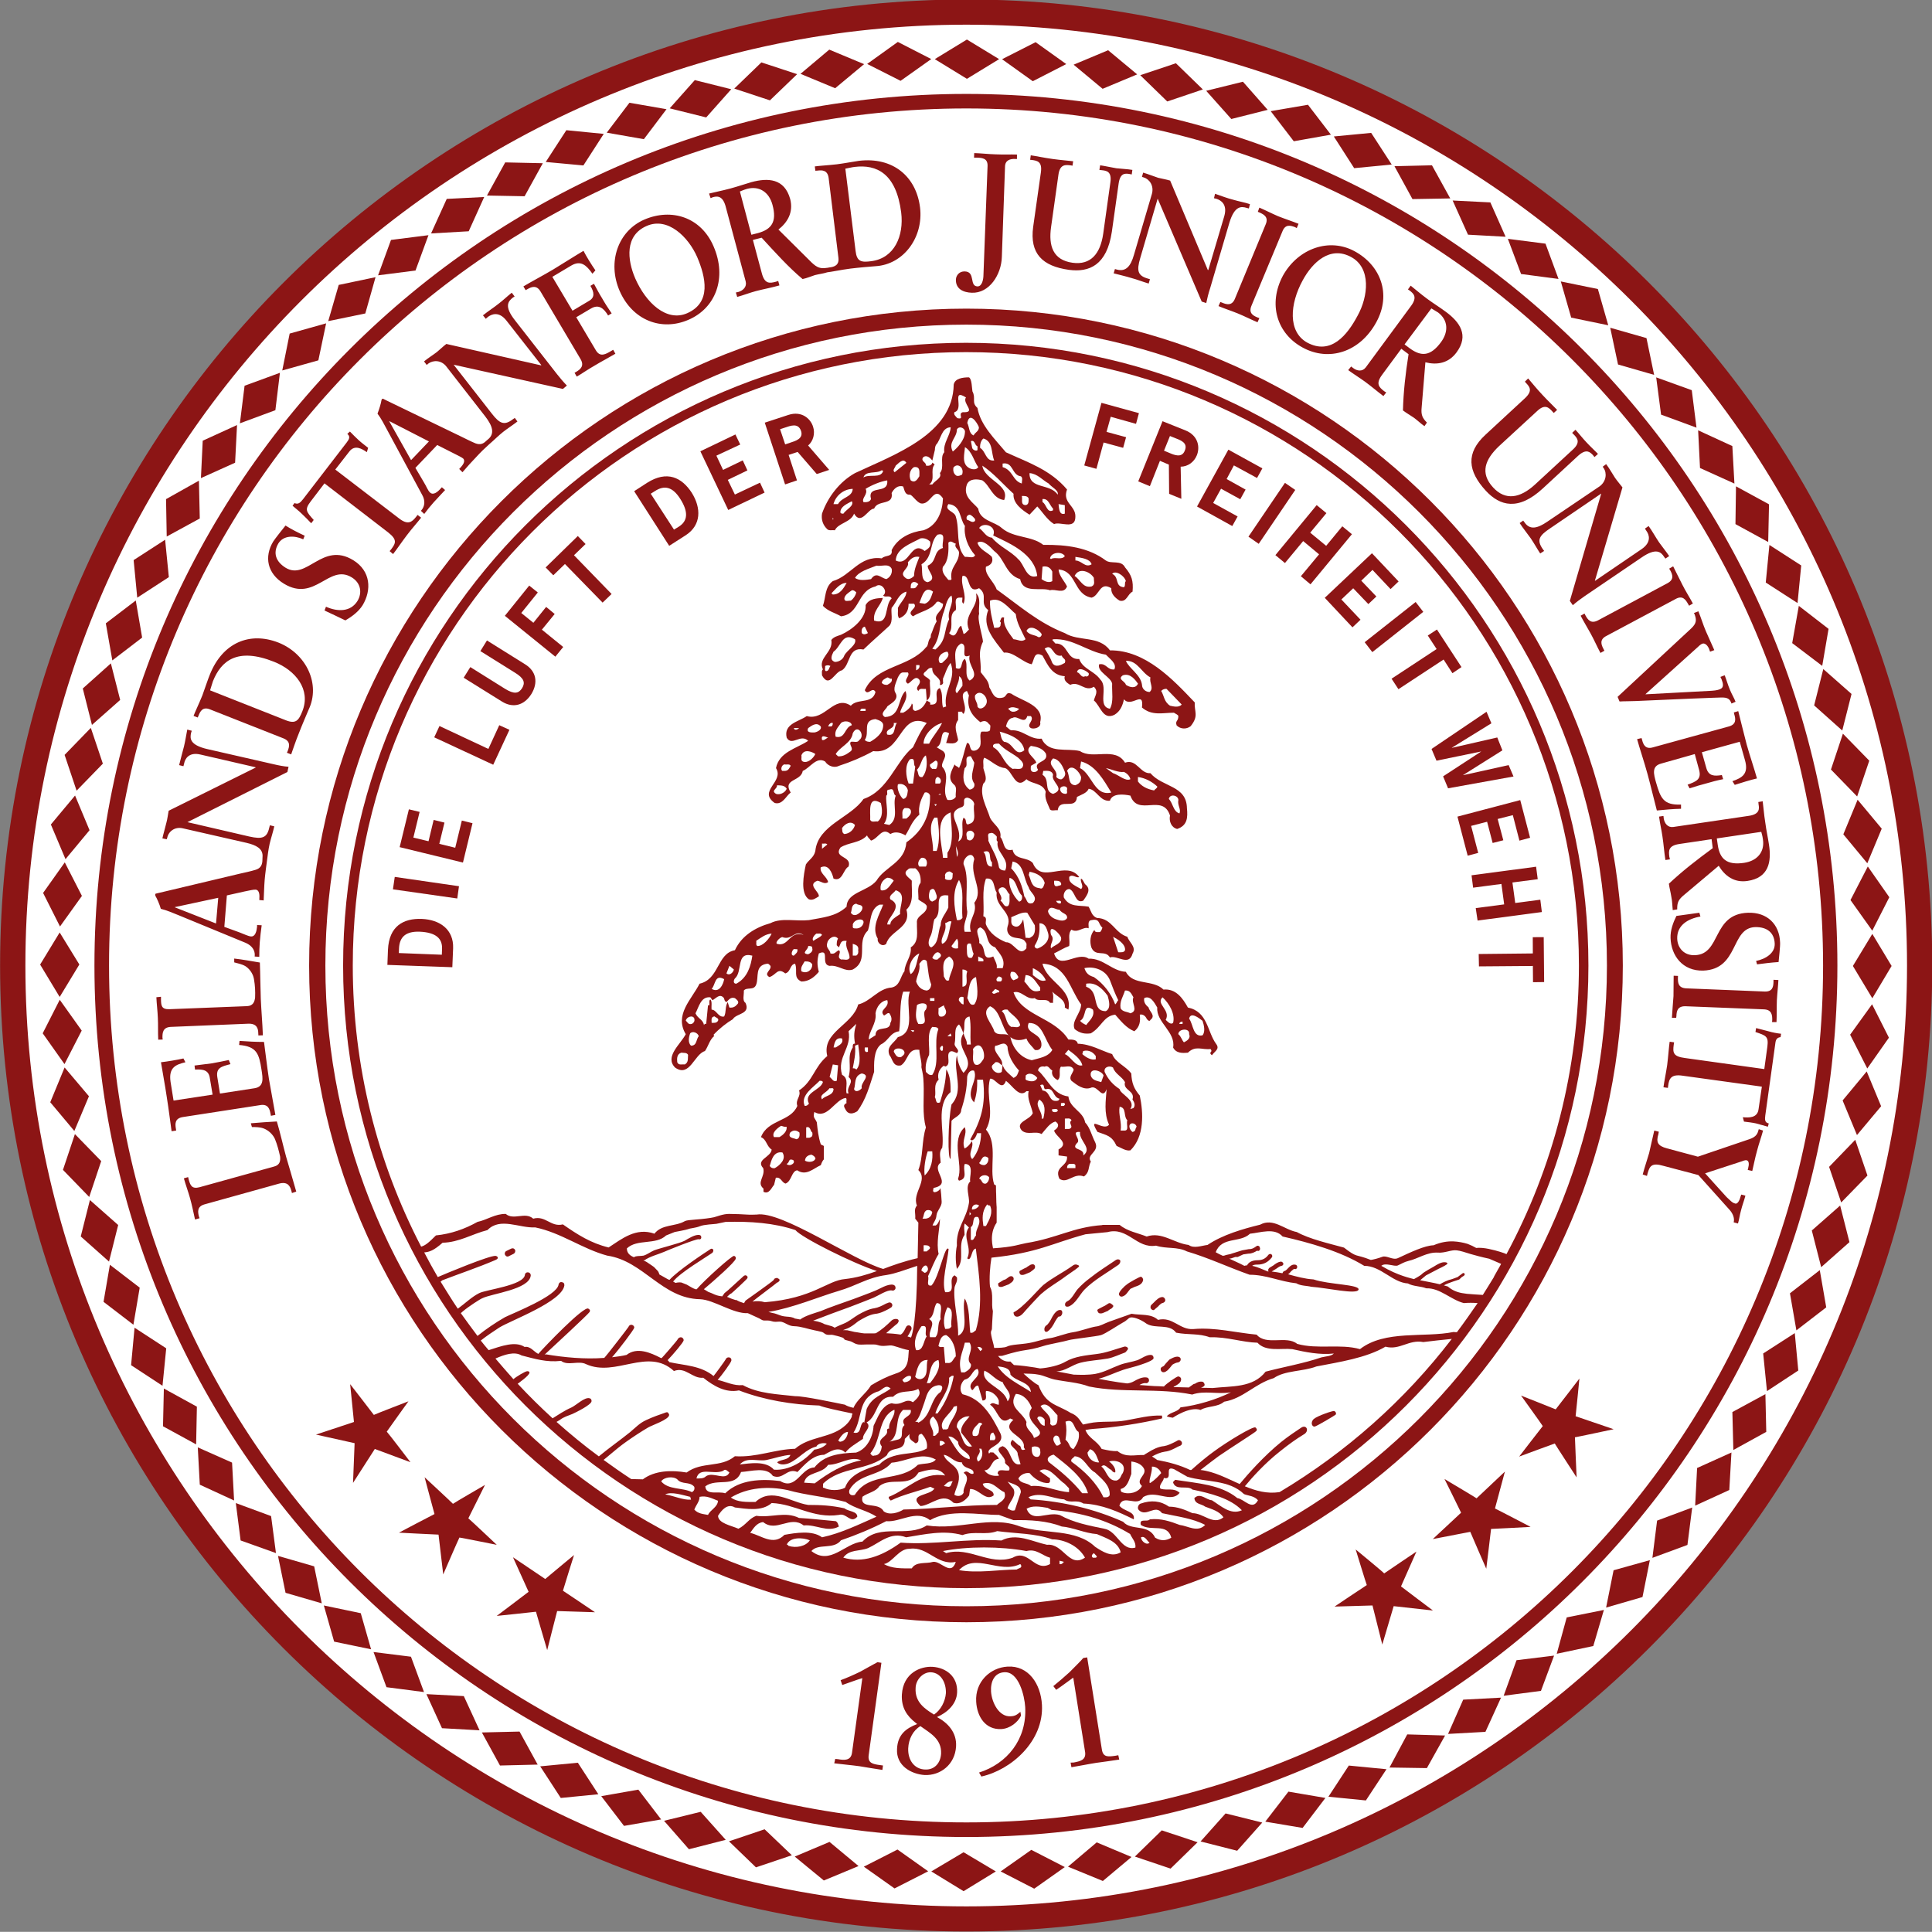
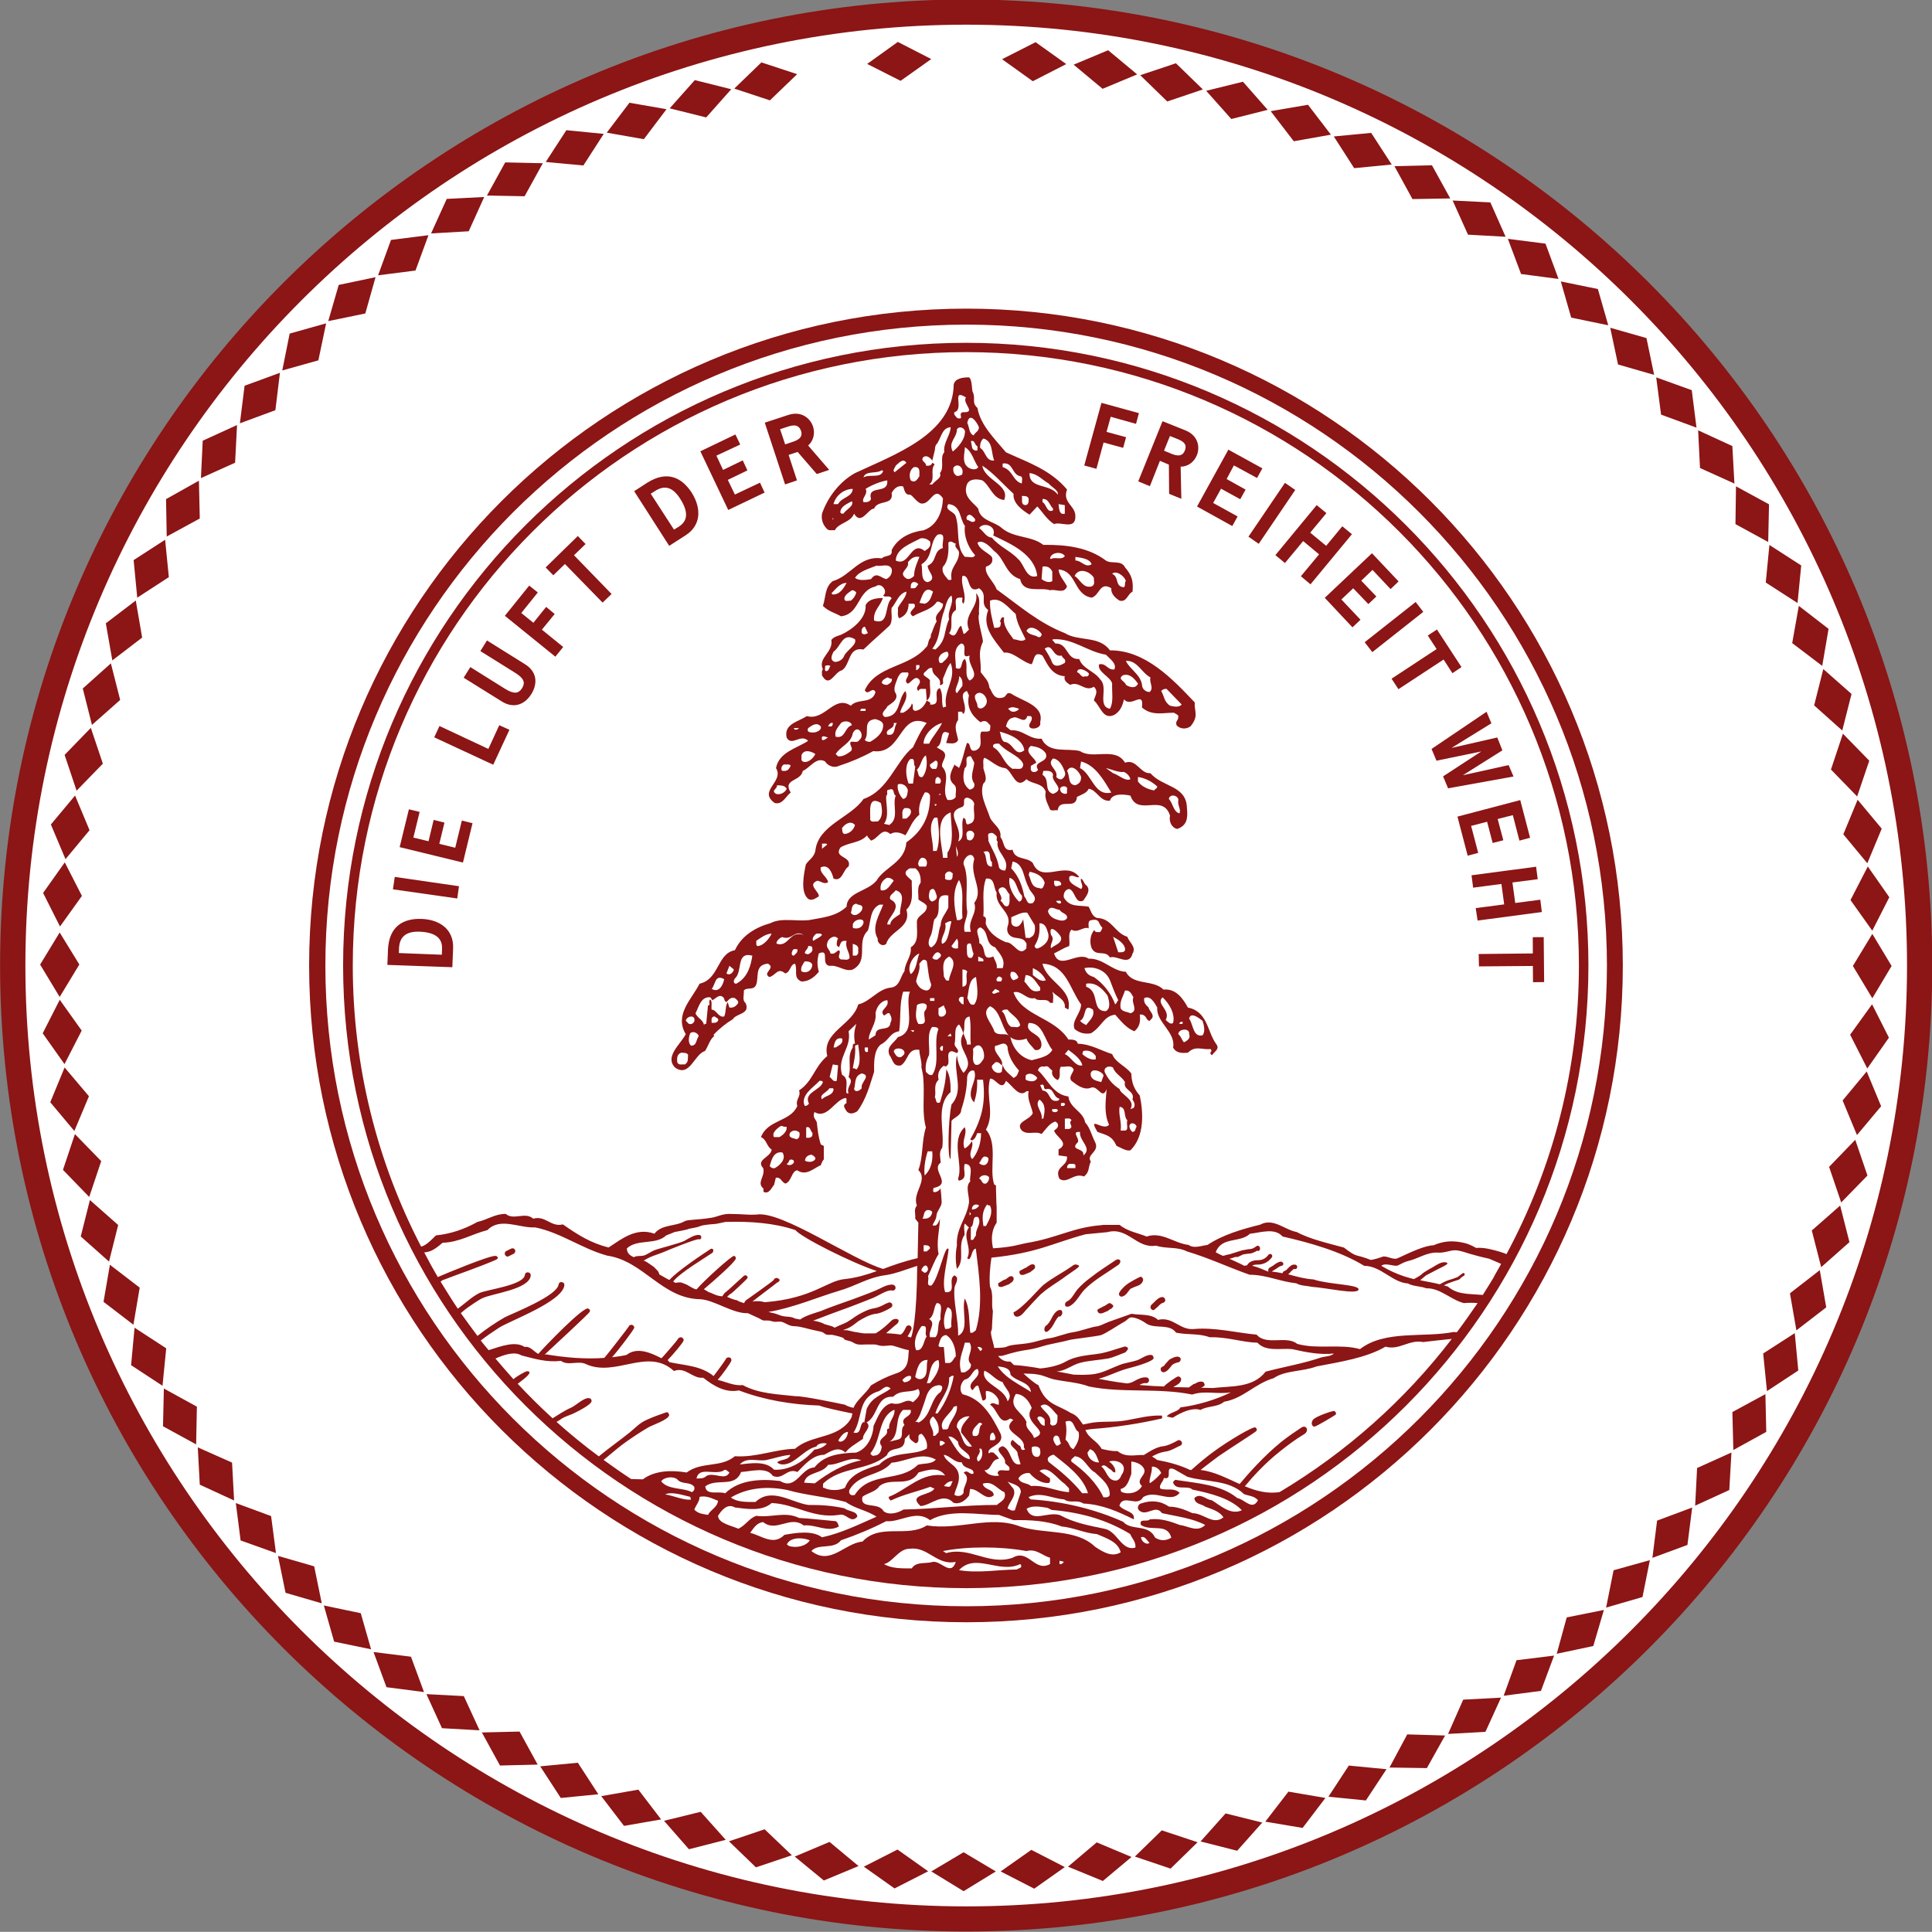
<svg xmlns="http://www.w3.org/2000/svg" height="249.977" width="250">
  <rect width="100%" height="100%" fill="#808080" stroke="none" />
  <defs>
    <clipPath id="a">
      <path d="M36 117h54v53.995H36V117z">
   </path>
    </clipPath>
  </defs>
  <g clip-path="url(#a)" transform="matrix(4.63 0 0 -4.63 -166.668 791.646)">
    <path d="M89.595 143.998c0-14.691-11.907-26.602-26.589-26.602-14.696 0-26.61 11.911-26.61 26.602 0 14.693 11.914 26.602 26.61 26.602 14.682 0 26.589-11.909 26.589-26.602" fill="#ffffff">
  </path>
    <path d="M48.352 144.471c.008.276-.164.452-.627.472-.374.012-.559-.134-.576-.463l-.005-.134 1.202-.047.006.172zm-1.512-.035c.03.664.432.883.945.864.51-.021.895-.299.876-.82l-.022-.53-1.815.065.016.421zm1.937 1.435l-1.798.256.051.347 1.795-.26-.048-.343zm-1.052 2.42l-.175-.718.424-.102.143.596.302-.075-.144-.594.445-.109.185.76.298-.074-.267-1.1-1.769.431.258 1.057.3-.072zm1.921 1.76l.305.663.284-.129-.453-.976-1.649.766.147.316 1.366-.64zm-.039 3.031l1.066-.666c.318-.198.367-.516.175-.831-.197-.313-.508-.407-.824-.209l-1.068.665.186.297.969-.606c.256-.158.381-.135.477.016.094.152.061.275-.199.434l-.966.603.184.297zm1.421 1.341l-.462-.573.338-.274.357.444.239-.198-.358-.438.596-.484-.22-.271-1.411 1.142.681.845.24-.193zm1.335 1.354l-.324-.313 1.051-1.083-.251-.241-1.053 1.079-.325-.315-.214.219.899.878.217-.224zm2.611.489c.236.152.279.396.029.783-.206.321-.433.385-.706.205l-.113-.071.65-1.003.14.086zm-.893 1.221c.559.355.971.152 1.25-.277.269-.431.267-.905-.17-1.188l-.461-.295-.979 1.527.36.233zm2.604 1.071l-.666-.311.187-.398.55.266.13-.28-.548-.265.198-.41.702.332.128-.277-1.016-.486-.779 1.64.98.47.134-.281zm1.402.053c.143.046.368.111.299.324-.081.24-.298.146-.461.093l-.126-.042.142-.424.146.049zm-.058.774c.378.124.624-.109.692-.329.062-.189.006-.402-.138-.525l.589-.682-.348-.115-.534.617-.252-.083.233-.712-.332-.113-.568 1.726.658.216zm9.718-.249l-.707.198-.117-.422.546-.149-.082-.297-.547.149-.2-.736-.34.094.481 1.75 1.047-.288-.081-.299zm.927-.81c.133-.058.353-.154.435.06.099.228-.129.297-.295.363l-.119.047-.166-.41.145-.06zm.451.629c.376-.152.41-.487.32-.701-.075-.186-.252-.315-.451-.315l.019-.898-.341.14-.007.815-.25.107-.281-.709-.325.135.679 1.681.637-.255zm2.004-1.332l-.647.352-.203-.381.53-.295-.149-.27-.537.295-.22-.399.683-.377-.149-.268-.985.546.876 1.589.95-.523-.149-.269zm-.24-1.64l1.02 1.504.288-.198-1.021-1.506-.287.2zm2.172-.256l.451.546.269-.221-1.158-1.401-.269.226.509.612-.445.371-.509-.614-.267.221 1.154 1.398.272-.224-.453-.546.446-.368zm1.8-1.209l-.505.536-.314-.301.422-.442-.224-.212-.423.442-.331-.313.535-.566-.225-.213-.774.825 1.319 1.246.744-.788-.224-.214zm-.724-1.485l1.425 1.124.213-.276-1.424-1.125-.214.277zm2.453-.866l-.247.382-1.262-.829-.192.293 1.259.829-.247.378.256.168.686-1.05-.253-.171zm-.122-3.217l-.139.334 1.067.696-1.252-.258-.138.328 1.537 1.039.136-.322-1.105-.682v-.004l1.269.29.143-.36-1.097-.69.004-.003 1.268.281.136-.319-1.829-.33zm1.994-1.462l-.184.712-.424-.107.158-.595-.298-.076-.155.593-.447-.115.198-.755-.294-.078-.286 1.092 1.755.462.275-1.053-.298-.08zm-.117-1.743l.701.092.043-.345-1.796-.238-.052.348.795.104-.077.571-.791-.104-.044.346 1.804.24.046-.349-.707-.092.078-.573zm.497-2.214l-.004.454-1.507-.012-.007.346 1.513.016-.002.454.306.002.012-1.256-.311-.004z" fill="#8c1515">
  </path>
    <path d="M63.007 126.09c-9.903 0-17.916 8.017-17.916 17.908 0 9.892 8.013 17.911 17.916 17.911 9.877 0 17.901-8.019 17.901-17.911 0-9.891-8.024-17.908-17.901-17.908m0 36.266c-10.149 0-18.37-8.219-18.37-18.358 0-10.136 8.221-18.355 18.37-18.355 10.125 0 18.345 8.219 18.345 18.355 0 10.139-8.22 18.358-18.345 18.358" fill="#8c1515">
  </path>
    <path d="M50.283 136.085l-.129-.064c-.042-.014-.062-.074-.042-.107.02-.043.058-.062.1-.043l.135.067c.046.023.062.073.046.112-.024.042-.062.056-.11.035m23.007-4.539c-.032.018-.467-.133-.571-.219-.107-.09-.057-.237.031-.212.084.028.561.312.579.332.02.041 0 .076-.039.099m-7.236 3.956c.066.053.136.09.084.117-.054.028-.104.037-.167-.014-.297-.211-.532-.313-.817-.538-.134-.117-.571-.641-.83-.763.003-.161.161-.156.277-.016.011.019.444.493.502.537.267.228.404.281.684.491l.267.186zm-1.421-.14l.154.064s.079.058.115.09c.043.037.039.175-.105.117l-.098-.061-.011-.012-.048-.021-.127-.066c-.037-.023-.028-.054-.013-.09.019-.044.09-.039.133-.021m-.43-.062l-.096-.071-.066-.024-.125-.076c-.033-.013-.023-.045-.012-.089.02-.033.089-.033.127-.014l.162.062.077.055c.115.09.042.215-.067.157m3.1.458c-.025.032-.074.037-.118.01-.245-.166-.497-.323-.727-.507-.128-.095-.242-.198-.341-.307-.078-.089-.168-.281-.275-.331-.05-.021-.087-.065-.077-.111.001-.046.046-.06.102-.044.197.079.299.327.443.475.269.271.63.467.947.69.041.031.064.09.046.125m-1.663-1.389c-.083.016-.177-.072-.263-.249-.019-.037-.078-.145-.137-.182-.04-.023-.063-.083-.052-.131.008-.046.049-.062.09-.035.093.065.162.185.205.273.083.144.109.144.109.144.038-.013.075.024.091.074.012.055-.004.099-.043.106m2.247.931c-.028.009-.35-.173-.396-.216-.053-.032-.242-.215-.22-.281.008-.041.05-.07.095-.056.088.028.125.088.162.138l.062.076.117.054c.094.032.205.062.237.181.01.042-.019.09-.057.104m-.908-.746c-.044-.027-.097-.062-.097-.062l-.007-.004-.05-.024-.132-.069c-.044-.027-.025-.051-.004-.089.018-.04.087-.037.126-.023l.151.064s-.005.004.046.037c.048.025.068.039.068.039-.038-.019.047.032.031.069-.029.035-.087.09-.132.062m1.515.178c-.094.005-.182-.083-.246-.15l-.068-.066c-.033-.026-.038-.09-.01-.116.032-.039.076-.048.107-.006l.084.071c.032.037.096.097.12.097.046.011.084.037.084.085 0 .039-.034.078-.071.085m.035-2.102c.081.019.126.078.175.136l.059.074c.042.03.12.062.144.062.039 0 .083.034.088.075.008.037-.012.072-.052.082-.092.036-.261-.077-.265-.077l-.103-.112c-.02-.03-.056-.076-.076-.079-.041-.009-.074-.05-.059-.095.007-.047.044-.071.089-.066" fill="#8c1515">
  </path>
    <path d="M77.619 136.075c-.138.029-.274.041-.364.029-.073.043-.152.079-.241.114-.123.037-.252.062-.388.069-.177.009-.373-.025-.562-.108-.249-.007-.642-.194-.999-.36-.144-.064-.315.085-.436.037-.096-.037-.249-.078-.32-.087-.45.179-.361.043-.75.345-.416.115-.962.237-1.319.435-.346.062-.655.406-1.026.205-.484-.119-1.041-.279-1.469-.566-.163-.019-.382-.109-.528 0-.411.049-.75.38-1.172.235-.249.101-.539.145-.755.325h-.483c-.002 0-.002 0-.002-.005-.832-.06-1.239-.359-2.133-.504-.186-.033-.332-.107-.921-.145.006.01-.123.393.101.718v.435c-.012.156-.015.475-.019.604-.014.011-.032.016-.05.028-.15.444.117 1.125-.23 1.533.258.46-.014.91.113 1.421.145.037.328-.383.446-.058.186-.135.374-.485.573-.29h.062c-.052-.209.074-.41.115-.613-.082-.2-.513-.243-.306-.487.167-.139.372 0 .552-.097.125.143.222.301.384.35.09-.049.105-.134.025-.207l-.06-.046c.049-.182.451-.348.125-.528v-.166l.237-.032c.025-.29-.369-.271-.214-.62.22-.16.397.176.686.063.164.119.114.258.193.417-.142.2.256.267.12.541-.098.191-.145.412-.279.552-.053.313-.43.392-.468.726-.439.053-.582.495-.849.726.012.082.083.131.186.107.104.053.136-.071.213-.107-.036-.123.05-.22.151-.268.113.094.01.268.09.375.109-.025.295.072.357-.085-.027-.106-.148-.205-.062-.311.14-.106.347-.283.563-.186.187.042.301-.358.42-.046-.022-.312-.084-.671.067-.993-.151-.204-.612.286-.324-.202.262-.097.399-.102.535-.392.127-.051.259-.15.386-.124.395.387.365 1.045.262 1.531-.163.191-.226.352-.237.617-.161.215-.442.3-.535.542-.31.096-.596.28-.96.29-.023.117-.152.117-.263.117-.4.631-1.301.656-1.533 1.319.224.067.361-.22.594-.161.102-.122.339.023.426-.133h.085c-.011.085.028.185-.022.313.11-.128.381-.218.35-.444l.1-.058c.121.594-.6.764-.724 1.283.671-.026.762-.714 1.079-1.138 0-.247-.283-.471-.18-.69.15-.118.286-.141.452-.118.309.18.348.483.681.522.153-.172.314-.379.536-.464.151.122.174.279.151.464.076.019.152-.025.192-.112.02-.034.082-.097.105-.034.164.121-.039.244-.049.345-.089.078-.145.152-.123.264.172.083.281-.122.364-.264-.037-.408.522-.684.443-1.117.086-.168.266-.157.413-.145.214.211.387.074.634.103.079-.103-.081-.076.037-.175.088.123.23.175.114.323-.245.34-.232.9-.785 1.011-.14.253-.334.536-.682.502-.294.29-.854.106-1.052.497-.383.016-.631.383-1.041.367-.314.219-.813-.341-.965.147.152.072.274.155.423.207.028.153-.048.337.063.457.177-.109.329.097.479.038.01.072-.041.219.084.229.246.048.178-.113.301-.21-.014-.05-.024-.076-.063-.124-.075 0-.145-.021-.159.06-.124-.132-.135-.339-.085-.493.122-.276.382-.051.518-.277.198.074.533-.256.632.106.115.196-.099.316-.144.471-.364.112-.426.515-.852.527-.148.057-.16.195-.232.315-.274.048-.527-.025-.691.253-.027.107.042.24.149.24.172-.048.16-.424.392-.325.07.108.234.291.083.433-.073.049-.065.136-.143.184-.041-.084.092-.207 0-.292-.147.085-.332.157-.332.292v.045c.088.099.203-.045.279 0-.366.485-1.051-.217-1.297.391-.167.182-.503.071-.564.371-.278-.068-.225.23-.341.352.037.253-.2.35-.291.545-.095.302-.304.639-.186.952.137.108.028.304 0 .433.013.111-.028.221.028.29.176-.069.357-.274.579-.29.211-.07.287-.636.598-.311.156-.145.448-.095.538-.35-.042-.194.062-.341.121-.497.048-.049.139-.01.214-.022.051.362.507-.011.539.374.115.06.284.11.325.227.232-.024.31-.361.596-.334.062.217.392.182.572.143.211-.601.904.074 1.107-.557-.034-.166.042-.338.2-.375.284.095.3.317.273.581-.01.641-.68.58-1.021.978-.287-.023-.384.412-.709.293-.275.458-.898.078-1.258.324-.363.094-.876-.082-1.074.348-.328-.035-.524.258-.85.233-.047.014-.093.073-.146.108.023.097.075.23.186.239.135.086.335-.204.41.051h.1c.11-.122-.148-.244 0-.336.083-.037.3.011.26.165.126.472-.52.595-.81.799-.158.058-.114-.087-.238-.112-.251-.062-.282.142-.373.288-.02.191-.127.267-.242.425.023.349-.095.512.065.852-.01.155-.171.638-.108.772-.026.192.068.435-.086.578.086-.398-.372-.594-.199-1.015-.07-.06-.07-.097-.149-.122l-.066.23c-.122-.039-.122-.422-.339-.205.154.18-.046.509.187.643.03.12-.07.338.09.348h.095c.005-.059-.033-.132.033-.169.102.268-.091.495-.033.774.236.06.112-.518.467-.341.271-.203-.01-.41.255-.612-.187-.463.163-.827.438-1.189.259.037.518-.273.776-.325.078.134.06.378.302.243.152-.277.274-.553.624-.577-.042-.123.075-.195.151-.241.251.118.41-.21.661-.053.138-.134.035-.24 0-.383.183-.147.249-.559.573-.402.165.098.229.255.268.435.205-.253.567.278.503-.23.276-.24.581-.146.893-.146.057-.034.116-.059.124-.094 0-.156-.094-.12-.048-.26.111-.113.281-.109.391-.023.237.292.098.405.115.665-.612.645-1.377 1.463-2.37 1.455-.303.42-.87.24-1.261.482-.737.29-1.248.749-1.905 1.221-.083.232-.344.412-.299.636.121.037.216.114.166.273-.123.131-.348.201-.404.398.149.097.342-.1.468-.234.304-.224.317-.661.726-.785.083-.419.582-.214.835-.312.148.049.387-.119.475.107-.076.157-.222.292-.237.474.515-.039.411-.7.924-.787.226.061.226.462.55.264-.014-.155.109-.274.234-.348.201-.048.216.183.36.252.027.302-.024.46-.21.679-.109.216-.384.085-.536.191-.482.364-1.1.447-1.749.437-.334.263-.819.182-1.161.471-.193.181-.607.2-.658.543-.132.17-.441.327-.315.676.074.171.294.153.431.113.222-.149.279-.509.609-.55.175.426-.553.556-.609.961.317-.208.581-.524.872-.786-.026-.267.249-.462.447-.584l.216.23c.121-.12.27-.371.47-.493.173.081.595-.172.595.205.013.315-.372.384-.233.762-.475.562-1.111.762-1.707 1.039-.311.373-.715.76-.797 1.241-.175.154-.035.267-.14.463-.014.071-.014.354-.098.391-.173 0-.39-.029-.425-.2-.021-1.391-1.638-1.948-2.759-2.476-.422-.234-.76-.665-.922-1.133-.026-.17.025-.318.147-.435.05-.049.137-.018.213-.029.097.206.445.216.536.464.202-.343.387.141.56.141.102.257.55.076.49.435.06.117.174.23.323.182.036-.094.047-.242.187-.226.074-.016.175-.196.298-.244.289-.071.365.518.627.139-.013-.355-.152-.759-.542-.891-.359-.049-.719-.206-.893-.556.034-.205-.176-.127-.275-.23-.628.088-.866-.493-1.371-.636-.23-.172-.191-.462-.275-.69.146-.155.335-.194.506-.293.539.064.442.714.964.834.115.089.227 0 .263-.107.012-.06 0-.107-.048-.145.048-.071.187.026.236-.083-.215-.193-.049-.764-.49-.619-.034.281.18.403.244.633-.158-.009-.381-.014-.481-.2.028-.369-.373-.686-.688-.829-.102-.037-.195-.053-.27-.145.061-.35-.389-.497-.236-.823-.042-.039-.025-.107-.025-.167.211-.376.35.106.559.142.246.168.162.663.6.581.263.253.477.433.723.663.115.133.038.375.064.5.137.154.189.395.412.454.01-.143-.163-.3-.238-.454.015-.097-.026-.21.036-.291.175.068.264.199.264.408h.152c.121-.131-.241-.214-.029-.352.211.138.511.173.662.401.075.036.111-.037.176-.049.014-.209-.278-.278-.176-.493-.089-.15-.109-.263-.162-.375l-.007-.079c-.087-.082-.053-.227-.132-.275-.47-.565-1.383-.493-1.708-1.194.087-.179.21.12.299-.052-.089-.349-.499-.166-.69-.383-.469.316-.718-.433-1.231-.29-.225-.156-.653-.216-.561-.604.149-.253.385.123.6-.087-.326-.216-.811-.311-.899-.762.236-.384-.515-.636-.037-.975.223-.062.322.205.448.291-.237.389.284.3.337.605.198.079.382.41.625.263.075-.122.249-.191.384-.122.334.108.652.242.96.412.815-.106.725 1.124 1.496.786-.158-.191-.261-.424-.384-.678-.483-.387-.684-1.208-1.384-1.446-.354-.521-1.271-.727-1.346-1.453-.038-.18-.178-.242-.264-.376-.063-.29-.163-.81.086-.976.115-.037.188.035.276.083.021.132-.337.325-.039.438.102-.016.198-.113.299-.039-.034.158-.239.242-.208.412.223.105.321-.157.359-.314.25-.098.266.253.42.337.104.302-.43.232-.228.531.217.146.556.123.746.341.008-.05.075-.098.109-.147.216.062.302.389.541.184.133.084.299.037.421-.037.125.191.178.399.39.579-.042.242.059.456.149.617.07.023.136-.026.149-.086.011-.518-.186-.978-.661-1.305-.042-.569-.6-.677-.837-1.073-.253-.306-.824-.316-.834-.726-.298-.28-.677-.301-1.052-.375-.361-.039-.772.074-1.075-.085-.42-.118-.807-.35-.994-.756-.504-.09-.432-.811-.988-.936-.223-.441-.711-.866-.386-1.411-.151-.288-.598-.631-.298-.933.409-.288.537.376.834.461.097.138.127.313.261.423l-.022.031c.174.184.366.333.549.442 0 0-.002.008 0 .009.111.151.488.131.346.442-.098.066-.037.226-.047.345.086.106.283-.011.346.168.078.208-.047.532.302.581.048.011.066-.032.097-.06.036-.12-.206-.211-.031-.313.194.057.226.278.444.102.161.045.125.253.275.271.078-.2-.064-.387.175-.497.202 0 .352.11.488.271-.05.194-.05.321 0 .514.324.145.036-.306.3-.348.246.034.424-.177.648-.102.476.257.077.762.424 1.09.086.252.052.604.327.724h.1c-.1-.276-.341-.627-.152-.952-.024-.121.128-.243.237-.143.102.371.714.447.563.954.222.205.139.519.151.809-.053.073-.286.191-.109.312.046.061.13.022.205.037.137-.096.164-.276.149-.411-.11-.12-.048-.341-.061-.459.076-.072.187-.099.234-.182.027-.23-.307-.251-.274-.483-.009-.244.068-.521-.173-.677.029-.254-.164-.423-.175-.667-.121-.152-.121-.407-.359-.455-.375-.024-.586-.392-.935-.473-.152-.576-1.028-.771-.864-1.442-.372-.31-.39-.693-.789-.962.065-.168-.11-.253-.048-.431-.185-.446-.827-.377-1.016-.873.162-.069.152-.253.299-.348-.021-.218-.458-.28-.236-.52.063-.242-.198-.394.007-.571v-.089c.161-.082.232.131.296.193l.049.2c.15.025.159-.135.274-.163.174.071.161.347.324.371.251-.171.462.059.66.144.019.056.043.117.083.16v.377c-.025.013-.057.027-.083.041-.071.217-.088.396-.112.618-.048.119-.119.122-.068.29.36-.219.573.348.875.392.045-.021.007-.093.025-.143-.115-.056-.064-.116-.025-.19.08-.144.211-.11.324-.039.247.328.349.731.47 1.101 0 .205-.025.592.187.765.226.108.254.334.513.369.053.366 0 .768.113 1.107h.187c-.151-.38.21-1.128-.336-1.271-.114-.173-.325-.256-.238-.497.098-.121.098-.341.327-.291.211.145.175.482.512.433 0-.158.075-.325.057-.486.04-.184.055-.249.06-.433l.001-.007c.019-.425-.043-.872.065-1.243-.124-.374-.071-.822-.211-1.191.29-.283-.184-.642-.04-.99-.097-.113-.033-.214-.048-.368l.088-.111-.02-.992c-.414-.097-.693-.201-.963-.302-.844.241-2.836 1.633-3.533 1.52 0 0-.196-.009-.284 0-.092.006-.32.018-.492.018-.171 0-.348-.078-.424-.094-.076-.019-.321-.051-.497-.062-.175-.014-.273-.023-.315-.047-.271-.156-.638-.08-.849-.35-.511.184-.912-.145-1.28-.385-.497.121-.865.357-1.278.645-.339-.083-.483.256-.829.16-.226.202-.546-.056-.768.133-.298.004-.519-.166-.789-.223-.357-.2-.741-.335-1.162-.378-.203-.205-.3-.283-.413-.314-1.225 2.356-1.911 5.03-1.911 7.858 0 9.469 7.67 17.142 17.14 17.142 9.459 0 17.128-7.673 17.128-17.142 0-2.915-.731-5.662-2.024-8.067-.049.026-.268.099-.482.143m-1.767-.737l.344.18s.188.087.237.128c.053.04-.023.076-.129.053-.101-.024-.24-.119-.24-.119s-.283-.154-.322-.201c-.043-.048-.227-.145-.227-.145-.075.024-.438.088-.913.371.117.101.355-.029.46.01.105.045.166.094.302.128.254.055.521.252.823.231.197-.014.368.083.523.064.108-.012.225-.053.388-.103.132-.037.297-.084.521-.132l.332-.143c.006 0-.189-.329-.187-.334-.004-.009-.014-.022-.014-.034-.098-.166-.207-.331-.31-.5-.145.01-.297.016-.444.031l-.135.02c-.156.027-.292.089-.398.184-.037.012-.069.021-.111.032.076.042.157.074.257.107l.033.011.138.046.07.067.059.036c.019.014.037.053.019.063-.019.015-.037.021-.048.011l-.092-.068-.051-.04-.124-.046-.034-.012c-.136-.032-.245-.089-.341-.145-.174.044-.365.074-.55.113l.164.136zm.864-1.587c-.035 0-.055 0-.096.005-.817-.166-1.914.064-2.613-.479-.563.157-1.181-.014-1.756.147-.3.246-.865-.06-1.133.258-.592.055-1.162.21-1.767.156-.387-.029-.575.357-.99.257-.191.179-.483.124-.737.17 0 0-.004-.002-.009-.002l-.622-.221c-.142-.052-.246-.123-.374-.134-.122-.016-.452-.134-.632-.159-.18-.023-.495-.147-.647-.166-.154-.016-.372-.099-.582-.135-.219-.04-.51-.04-.623-.102-.056-.03-.23-.035-.352-.035-.014.113-.064.242-.083.359v.008c-.008.059 0 .106.019.154.002.11.014.267.028.505-.055.211.029.486-.081.683-.026.23.003.595.041.813 1.29.134 1.691.401 2.628.654 0 0 .61.06.614.06.571.154.811-.468 1.357-.378.3-.096.591-.022.864-.161.61-.181 1.165-.446 1.752-.652.464 0 .848-.191 1.304-.239.128-.076.287-.064.418-.097.44-.03 1.281-.228 1.322-.08.038.145-.834.14-1.257.285-.249.016-.475.079-.714.145.038.019.058.049.087.083.054.047.075.069.095.065.028-.016.063.004.072.036.012.031-.006.069-.033.079-.106.032-.172-.048-.227-.102-.031-.036-.072-.071-.097-.071-.019 0-.042-.034-.052-.062-.103.021-.202.037-.301.048l.118.072c.053.036.102.075.147.085.037 0 .065.035.062.062-.008.034-.043.06-.069.058-.083-.007-.154-.063-.214-.108l-.11-.067c-.025-.026-.046-.065-.025-.088 0 0 .003-.007.008-.011h-.029c-.137.053-.284.127-.434.156.033.028.077.035.153.035.168 0 .294.069.398.202.019.023.014.063-.011.083-.022.021-.064.014-.085-.011-.079-.106-.168-.152-.302-.152-.18 0-.261-.076-.295-.143-.026 0-.052-.007-.076-.014-.136.074-.282.134-.422.201l.047.006.093.03.023.01h.072l.157.073.143.021c.101 0 .169.039.248.085.01-.005.021-.018.033-.009.032.004.05.041.045.074l-.009.028c-.004.02-.016.031-.037.039-.018.007-.039.006-.053-.008-.085-.059-.123-.084-.221-.084l-.18-.033-.053-.016-.168-.053-.054-.016-.05-.018-.098-.021-.039-.01c-.017-.006-.039-.013-.039-.013-.011 0-.028-.002-.04-.005-.064.028-.131.06-.198.099.166.447.677.251.958.518.292.028.686.177.911-.078.769-.175 1.625-.417 2.282-.82.466 0 .784-.465 1.22-.492.15-.086.353-.072.514-.136.385.013.681-.318 1.049-.413.127.011.256.011.386 0-.192-.279-.378-.545-.579-.813m-4.958-4.47c-.357-.053-.662.037-.969.163.2.243.562.646.981.975.251.203.469.355.653.467.183.093.094.291-.052.201-.132-.088-.382-.254-.569-.406-.481-.391-.92-.888-1.159-1.174-.352.156-.7.348-1.093.393.187.143.379.295.505.385.333.23 1.031.67 1.052.703.033.034.013.071-.021.099-.056.05-.795-.399-1.151-.662-.185-.131-.431-.335-.642-.525h-.033c-.288.137-.597.22-.919.279-.047.037-.099.067-.146.098.111.062.236.117.359.135.13.013.252.079.368.141l.06.025c.047.018.061.069.04.11-.027.039-.064.061-.111.037l-.061-.034c-.101-.051-.216-.108-.319-.124-.161-.014-.315-.093-.449-.178-.035-.025-.077-.041-.113-.071-.246.011-.506-.083-.74.111-.14-.01-.284.024-.442.059-.133.237-.359.286-.453.53.096.014.171.029.208.029.629.044 1.32.152 1.93.293.011.018.003.055 0 .081-.35.013-.671-.076-1.009-.136-.332-.062-.701-.008-1.031-.08-.029-.004-.09-.017-.167-.035-.099.129-.142.248-.348.327-.396.246-.686.219-.897.773-.11.049-.319.233-.417.325.14-.007.274 0 .417-.03.152-.025.296-.103.448-.136.32-.066.659-.08.967-.196.943-.19 1.939-.031 2.883-.225.341.12.702 0 1.082.062-.425-.207-.917-.356-1.411-.421-.07-.13-.273-.124-.383-.249.063-.027.17-.039.17-.039s.472.324.775.217c.194.117.475.071.659.23.535.089.86.507 1.387.659.313.22.817.181 1.191.326.641.125 1.389.235 1.931.553.394-.108.652.207 1.057.129.265.035.53.06.796.088-1.311-1.712-2.951-3.169-4.814-4.282m-7.522 3.65c-.15-.016-.264.053-.343.154l.113.005c.722.223.618.108 1.167.279.136.044.578.122.699.161.121.033.775.103.898.14.122.037.492.286.608.349.128.064.144.124.212.142.06.018.255-.027.455-.175.249-.148.636.012.823-.249.349-.067.631-.014.939-.128.484.016.912-.143 1.334-.152.239-.263.663-.146.974-.18.368-.083.772-.166 1.161-.122-.071-.078-.229-.078-.348-.108-.492-.169-1.041-.263-1.559-.399-.354-.458-.952-.398-1.483-.458-.106.004-.214.007-.323.007.052.022.097.048.101.073.005.042-.029.093-.063.097-.091.014-.161-.027-.203-.055l-.042-.011-.101-.072c-.01-.005-.023-.014-.026-.023-.142.005-.299.009-.432.011l.009.016.032.012c.065.041.183.095.169.207-.012.038-.04.056-.079.063-.046 0-.349-.214-.401-.282-.095.008-.18.008-.272.012l-.155.011c-.061.005-.172.014-.257.019.057.037.126.057.168.053.046-.013.089.021.099.06.007.048-.018.09-.063.097-.123.023-.264-.053-.355-.104-.056-.032-.117-.053-.192-.062-.124.013-.358.048-.489.072l-.313.057c.237.06.447.168.686.249.122.041.252.068.371.105.079.024.463.139.482.217.005.041-.016.083-.048.092-.125.033-.296-.104-.406-.143-.163-.053-.329-.071-.484-.129-.231-.085-.438-.207-.687-.253-.202-.034-.399-.028-.607-.021l-.156.03c-.16.032-.328.06-.328.06.236 0 .44.184.671.242.251.064.509.071.769.118.16.031.325.113.479.168.023.015.009 0 .066.069.059.064-.043.112-.091.094-.261-.074-.492-.17-.768-.205-.292-.037-.607-.064-.866-.212-.184-.111-.496-.175-.713-.191l-.15.027c-.171.028-.385.056-.582.068-.034.034-.07.064-.1.098m-2.777.671c-.032.011-.064.021-.099.031.041.052.067.111.094.166l.014.021c.018.047.001.095-.041.113-.036.021-.087.005-.104-.036l-.014-.024c-.046-.096-.079-.159-.142-.189-.157.026-.302.033-.403.039.107.091.204.185.311.267.119.135-.065.171-.158.088-.138-.135-.275-.258-.437-.355-.018 0-.036-.006-.054-.006h-.266c-.094.006-.187.032-.278.041l-.204.047c-.041.004-.075 0-.119.004.074.029.145.05.214.094.074.042.145.104.212.154.141.086.31.183.472.206.136.011.265.078.376.136l.058.036c.038.016.06.067.036.107-.018.036-.062.053-.102.033l-.07-.027c-.1-.055-.213-.11-.316-.127-.162-.022-.313-.103-.454-.181-.133-.079-.262-.194-.416-.254-.074-.029-.141-.06-.211-.092-.007-.002-.017-.009-.03-.019-.021.014-.045.028-.075.04l-.214.062c-.018.009-.037.021-.064.032-.079.03-.162.053-.252.063.345.135.696.265 1.045.391.217.085.435.165.647.253.116.048.386.228.512.201.046-.014.091.018.099.06.005.048-.016.084-.061.099-.158.034-.378-.115-.512-.167-.201-.084-.406-.156-.604-.232-.311-.113-.623-.214-.924-.34-.093-.033-.425-.121-.563-.231l-.152.028c-.01.009-.026.014-.042.022-.095.033-.166.023-.261.039-.086.012-.169.054-.253.079-.061.009-.123.03-.18.044.673.108 1.434.431 1.942.58.541.155.809.378 1.356.451.254.04.468.127.86.256l-.008-.495c-.038-1.271-.165-1.508-.165-1.508m-3.742 1.669l-.063-.018c-.023-.012-.025-.039-.041-.051-.049-.053-.717-.525-.775-.566-.022-.024-.042-.074-.045-.074-.044.013-.092.033-.128.044l-.103.051v-.01c-.08.026-.155.049-.224.085l-.015.001v.011l.084.076s.027.014.03.014c.017.009.45.407.45.428l.001.018c.005 0 .005.003.005.01 0 .013-.014.027-.031.041-.024.018-.046.009-.069 0l-.447-.407-.1-.081-.015-.023c-.02-.028-.033-.042-.046-.067-.121.011-.181.033-.295.087l-.098.038c-.045.025-.083.054-.12.073h-.004c.285.239.876.758.894.857.007.034-.014.069-.049.076-.067.007-.848-.698-1.044-.933h-.031c-.091.03-.167.088-.246.129l-.151.06c-.049.005-.103.005-.162-.012l-.068.038c.181.244.931.686 1.085.796.026.016.042.046.038.095-.025.025-.043.037-.074.02-.195-.126-.921-.607-1.151-.864l-.044.017-.24.136c-.009.044-.033.094-.064.119l-.085.088c-.051.039-.108.074-.168.115-.037.03-.086.051-.133.071h.03c.17.116.37.159.55.236.076.036.895.368.971.354.029-.011.063.003.07.035.006.039-.007.073-.041.081-.119.033-.326-.102-.422-.158-.134-.071-.717-.214-.855-.269-.101-.043-.191-.117-.295-.147-.056-.014-.234-.002-.265-.046-.113.046-.2.115-.2.248.293.275.804.086 1.097.362l.239.096s.344.063.382.082c.04.022.202.031.319.078.117.052.409.059.466.069l.254.053c.695.02 1.359-.028 1.953-.228.166-.208 1.609-.93 2.277-1.145-.285-.104-.575-.189-.891-.224-.496-.039-.893-.543-2.241-.647-.111.033-.231.039-.345.017.024.03.673.511.69.534.013.002.02.005.02.005.131.096-.045.115-.021.126m3.314-2.676c-.237-.08-.465-.193-.691-.331-.143-.238-.391-.392-.488-.627-.118.025-.2.06-.24.088-.193.039-1.174.248-1.381.237-.5.057-1.026.067-1.473.31-.258-.024-.471.095-.702.146.115.129.378.486.383.543.007.046-.021.079-.061.086-.043.007-.084-.014-.099-.056-.007-.023-.303-.426-.338-.465-.361.295-.813.295-1.239.389-.01.024-.031.046-.047.053.156.16.437.493.45.553.005.042-.026.076-.064.088-.043.005-.086-.019-.102-.056-.009-.029-.425-.506-.444-.52-.001 0-.004-.005-.007-.005-.007 0-.016 0-.025.005-.277.143-.663.313-.954.083-.129-.031-.262-.048-.405-.065.215.245.604.763.619.822.007.042-.027.072-.062.083-.041.01-.085-.014-.095-.053-.013-.028-.621-.81-.644-.829-.016-.012-.023-.027-.033-.041-.548-.042-1.12.013-1.632.099-.016-.004-.028-.004-.038-.008.234.217 1.214 1.123 1.259 1.194.02.044.004.071-.038.092-.122.083-1.224-1.064-1.398-1.266-.128.066-.222.223-.382.195-.258.171-.649.025-1.005-.09-.076.09-.15.175-.221.269.163.129.352.254.518.363.326.202 1.757.723 1.819 1.178.004.054-.024.086-.07.09-.043.014-.086-.021-.092-.067-.043-.318-1.267-.797-1.497-.911-.262-.15-.541-.339-.769-.524-.159.212-.315.425-.466.636.01.014.035.028.066.058.143.122.485.345.539.361.265.131 1.307.242 1.349.63.004.052-.03.087-.07.091-.048.009-.09-.025-.093-.069-.03-.295-1.094-.414-1.277-.511-.207-.102-.401-.293-.59-.429l-.01-.004c-.168.247-.319.499-.479.753l.048.039c.498.192.996.357 1.479.564.13.053.055.111.011.118-.171.016-1.394-.495-1.617-.592-.131.226-.258.453-.379.689.149.014.263.05.514.271.462.009.828.246 1.254.353.356.368.889.05 1.336.075.724-.149 1.308-.598 2.012-.789 1.013-.148 1.528-1.2 2.595-1.218.388-.016.922-.41 1.334-.39l.277-.127c.064-.022.107-.073.175-.078h.101c.068 0 .102-.02.163-.032.078-.014.155.011.224-.004.119-.03.207-.122.353-.123.191-.004.379-.077.566-.114.07-.017.16-.031.217-.049.052-.019.071-.06.133-.074.049-.012.114.003.166-.007.054-.013.187-.042.243-.066.042-.007.07-.033.086-.065.055-.023.106-.028.17-.049.063-.022.103-.061.171-.078.076-.023.179-.009.265-.009.066 0 .144-.002.216 0 .094 0 .133-.037.217-.039.08-.005.147.007.226.012.105.013.298-.091.53-.132-.024-.281.003-.54-.367-.654m-1.474-1.504c-.387-.301-.952-.258-1.338-.598-.571-.014-1.073-.247-1.682-.208-.4-.332-.92-.138-1.349-.455-.423.07-.885.061-1.224-.191l-.326.008c-.258.169-.516.349-.771.535.059.044.121.103.18.149.145.122.295.247.451.357.198.141.402.274.612.399.104.064.59.221.59.354 0 .007 0 .01-.007.019-.014.041-.038.065-.078.051-.184-.063-.372-.129-.549-.212-.191-.084-.303-.212-.462-.344-.285-.23-.588-.44-.869-.674-.412.302-.798.622-1.183.963.025.016.053.033.092.055.106.083.233.119.354.168.096.044.512.247.532.35.007.036-.012.08-.052.087-.137.046-.384-.202-.516-.26-.191-.083-.347-.193-.52-.299-.335.306-.664.631-.977.967.013.007.034.016.053.037.132.099.396.299.22.313-.055.004-.322-.161-.391-.224-.168.189-.336.383-.502.577.255.113.534.205.729.087.376-.095.694-.198 1.105-.152.188-.148.49.018.699-.092.829-.375 1.721.483 2.455-.191.33.126.509-.219.82-.189.292-.233.629-.429.997-.353.703-.271 1.492-.4 2.246-.423.119-.053.523-.14.926-.222 0-.029-.027-.062-.017-.089-.071-.15-.147-.221-.248-.3m3.44 30.312c-9.617 0-17.41-7.79-17.41-17.404 0-9.603 7.793-17.401 17.41-17.401 9.597 0 17.394 7.798 17.394 17.401 0 9.614-7.797 17.404-17.394 17.404" fill="#8c1515">
  </path>
-     <path d="M63.007 120.049c-13.242 0-23.962 10.725-23.962 23.949 0 13.231 10.72 23.953 23.962 23.953 13.215 0 23.942-10.722 23.942-23.953 0-13.224-10.727-23.949-23.942-23.949m0 48.308c-13.463 0-24.37-10.905-24.37-24.359 0-13.45 10.907-24.357 24.37-24.357 13.447 0 24.342 10.907 24.342 24.357 0 13.454-10.895 24.359-24.342 24.359m.914.972l-.9.548-.898-.548.898-.55.9.55zm-3.774-.14l-.973.406-.804-.677.969-.402.808.673z" fill="#8c1515">
-   </path>
    <path d="M56.434 168.488l-1.018.255-.702-.789 1.02-.254.7.788zm-3.563-1.248l-1.045.103-.576-.888 1.052-.097.569.882zm-3.341-1.764l-1.047-.053-.438-.965 1.052.06.433.958zm-3.037-2.241l-1.029-.216-.293-1.012 1.036.214.286 1.014zm-2.672-2.672l-.988-.362-.131-1.05.992.367.127 1.045zm-2.264-3.015l-.919-.516.019-1.045.924.504-.024 1.057zm-1.765-3.349l-.837-.638.182-1.036.833.638-.178 1.036zm-1.256-3.56l-.733-.755.335-1 .734.755-.336 1zm-.728-3.759l-.606-.854.472-.938.613.855-.479.937zm-.141-3.84l-.476-.937.609-.861.481.937-.614.861zm.424-3.754l-.334-1 .734-.757.335 1.002-.735.755zm.978-3.652l-.178-1.036.835-.64.176 1.036-.833.64zm1.508-3.459l-.024-1.055.926-.506.021 1.054-.923.507zm2.011-3.201l.134-1.045.988-.353-.136 1.034-.986.364zm2.46-2.862l.288-1.011 1.032-.214-.288 1.009-1.032.216zm2.867-2.478l.435-.952 1.05-.059-.44.956-1.045.055zm3.18-2.018l.575-.884 1.05.104-.573.881-1.052-.101zm3.461-1.522l.696-.795 1.028.263-.7.783-1.024-.251zm3.653-1l.813-.668.97.403-.811.675-.972-.41zm3.817-.415l.902-.552.901.552-.901.536-.902-.536zm3.82.133l.974-.4.801.671-.973.408-.802-.679zm3.705.705l1.023-.26.701.788-1.025.255-.699-.783zm3.573 1.25l1.047-.104.576.873-1.053.102-.57-.871zm3.344 1.755l1.044.058.436.956-1.057-.056-.423-.958zm3.037 2.24l1.022.217.296 1.008-1.039-.209-.279-1.016zm2.674 2.681l.979.361.133 1.046-.981-.366-.131-1.041zm2.262 3.014l.92.507-.024 1.055-.923-.501.027-1.061zm1.762 3.344l.834.643-.18 1.04-.834-.647.18-1.036zm1.252 3.574l.734.753-.341.999-.731-.757.338-.995zm.729 3.745l.605.861-.471.933-.613-.85.479-.944zm.14 3.851l.476.935-.601.859-.484-.938.609-.856zm-.423 3.751l.339 1-.737.755-.334-1.002.732-.753zm-.976 3.65l.177 1.034-.831.643-.185-1.041.839-.636zm-1.51 3.462l.023 1.053-.923.503-.015-1.056.915-.5zm-2.004 3.196l-.132 1.047-.994.358.136-1.041.99-.364zm-2.466 2.861l-.29 1.013-1.036.212.29-1.011 1.036-.214zm-2.869 2.474l-.426.96-1.054.053.429-.955 1.051-.058zm-3.183 2.018l-.574.885-1.044-.1.569-.886 1.049.101zm-3.466 1.529l-.692.786-1.027-.254.702-.788 1.017.256zm-3.648.991l-.812.675-.964-.404.81-.674.966.403zm-1.982.288l-.857.612-.937-.476.859-.615.935.479zm-3.773.14l-.934.479-.857-.615.934-.472.857.608zm-3.748-.422l-.999.329-.758-.732.996-.329.761.732zm-3.651-.979l-1.036.18-.634-.836 1.037-.182.633.838zm-3.457-1.51l-1.051.023-.51-.926 1.052-.02.509.923zm-3.196-2.011l-1.047-.133-.361-.989 1.046.134.362.988zm-2.86-2.464l-1.019-.286-.207-1.031 1.009.283.217 1.034zm-2.49-2.842l-.959-.438-.05-1.045.955.43.054 1.053zm-2.01-3.206l-.88-.569.101-1.05.883.574-.104 1.045zm-1.516-3.455l-.785-.702.256-1.018.789.698-.26 1.022zm-1.001-3.694l-.676-.809.409-.969.672.809-.405.969zm-.43-3.827l-.546-.897.546-.905.55.907-.55.895zm.138-3.773l-.401-.972.673-.803.408.971-.68.804zm.707-3.705l-.256-1.018.79-.702.256 1.022-.79.698zm1.248-3.568l-.097-1.047.878-.576.104 1.047-.885.576zm1.767-3.344l.056-1.043.959-.442-.057 1.059-.958.426zm2.242-3.033l.211-1.032 1.012-.294-.212 1.034-1.011.292zm2.67-2.687l.362-.983 1.048-.136-.364.988-1.046.131zm3.028-2.248l.506-.924 1.053.026-.506.923-1.053-.025zm3.336-1.78l.636-.831 1.038.18-.637.833-1.037-.182zm3.57-1.262l.754-.728 1.003.338-.761.726-.996-.336zm3.769-.709l.858-.608.94.479-.857.608-.941-.479zm3.824-.133l.938-.482.855.604-.936.481-.857-.603zm3.751.415l.998-.336.755.737-1.001.332-.752-.733zm3.645.976l1.043-.175.637.838-1.033.176-.647-.839zm3.471 1.513l1.045-.016.509.911-1.058.031-.496-.926zm3.191 2.006l1.042.136.367.986-1.05-.129-.359-.993zm2.863 2.464l1.017.295.206 1.031-1.014-.283-.209-1.043zm2.489 2.849l.954.437.06 1.048-.96-.433-.054-1.052zm2.007 3.201l.875.576-.098 1.045-.883-.569.106-1.052zm1.515 3.464l.79.7-.26 1.022-.792-.697.262-1.025zm1 3.692l.675.806-.403.972-.673-.811.401-.967zm.429 3.823l.539.903-.539.896-.543-.896.543-.903zm-.14 3.773l.403.967-.674.809-.399-.967.67-.809zm-.7 3.71l.259 1.022-.789.696-.256-1.016.786-.702zm-1.25 3.563l.103 1.05-.889.573-.102-1.05.888-.573zm-1.764 3.339l-.058 1.048-.956.44.052-1.053.962-.435zm-2.244 3.038l-.214 1.028-1.013.289.218-1.027 1.009-.29zm-2.672 2.681l-.364.986-1.052.135.369-.983 1.047-.138zm-3.026 2.25l-.511.926-1.048-.025.503-.919 1.056.018zm-3.335 1.782l-.641.836-1.042-.179.645-.841 1.038.184zm-3.579 1.264l-.753.732-.997-.334.755-.734.995.336z" fill="#8c1515">
  </path>
    <path d="M36.707 143.998c0 14.498 11.793 26.294 26.3 26.294 14.486 0 26.288-11.796 26.288-26.294 0-14.491-11.802-26.296-26.288-26.296-14.507 0-26.3 11.805-26.3 26.296m-.707 0c0-14.885 12.111-26.998 27.007-26.998 14.877 0 26.993 12.113 26.993 26.998 0 14.889-12.116 26.998-26.993 26.998-14.896 0-27.007-12.109-27.007-26.998" fill="#8c1515">
-   </path>
-     <path d="M43.657 138.379c.164.041.182.162.169.279-.036.163-.077.324-.144.49-.067.146-.199.254-.322.298-.101.037-.226.037-.322.037l-.03.105c.246.023.488.037.727.051.096-.323.169-.657.258-.983.093-.323.193-.648.284-.977l-.12-.041-.016.062c-.034.126-.098.271-.351.2l-2.077-.578c-.21-.06-.19-.209-.155-.343l.017-.044-.127-.036c-.044.195-.083.398-.14.598-.053.189-.12.366-.172.553l.119.034.023-.091c.041-.139.083-.248.295-.192l2.084.578zm-.088 1.418l-.011.057c-.024.136-.069.277-.284.243l-2.169-.335c-.219-.036-.217-.182-.192-.324l.008-.053-.128-.019c-.034.233-.082.631-.134.95-.046.324-.123.72-.163.978.178.02.448.065.628.106l.055-.106c-.263-.064-.475-.141-.415-.548l.084-.523 1.091.166-.076.455c-.03.229-.184.259-.415.245l-.014.113c.164.019.323.039.488.062.159.03.314.058.469.092l.047-.115c-.248-.064-.408-.101-.367-.364l.074-.458.969.149c.265.044.231.27.193.51-.07.463-.138.658-.627.699l.012.114c.229-.017.453-.029.684-.029.033-.245.085-.69.137-1.031.061-.346.141-.794.181-1.009l-.125-.025zm-.668 3.065c.169.007.213.122.226.244.007.162 0 .334-.032.513-.025.158-.135.296-.242.362-.094.055-.214.078-.309.104l-.001.107c.239-.026.477-.072.717-.111.013-.339.013-.677.026-1.014.015-.341.046-.675.058-1.02l-.125-.004-.003.059c-.002.129-.034.283-.292.269l-2.156-.089c-.218-.012-.232-.161-.23-.3l.007-.053-.125-.004c-.011.207 0 .407-.011.612-.008.198-.033.385-.041.574l.129.013v-.091c.005-.155.014-.265.239-.256l2.165.085zm-.866 2.31l-1.151.452v.006l1.213.26-.062-.718zm2.027 4.38c-.127.009-.274.037-.417.071l-1.861.425c-.487.115-.482.298-.445.456l.018.055-.126.032c-.032-.157-.053-.313-.091-.468-.043-.175-.095-.347-.136-.525l.12-.03.022.086c.021.11.124.32.458.239l1.534-.354.007-.008-2.434-1.208c-.023-.118-.033-.228-.064-.337-.033-.144-.079-.288-.111-.435l.121-.025.015.045c.037.176.214.316.443.259l1.768-.403c.282-.065.449-.164.453-.357 0-.021-.006-.159-.006-.159-.01-.125-.068-.203-.192-.239-.129-.04-.285-.074-.435-.107l-2.247-.534c-.036-.007-.072-.018-.107-.025-.012-.007-.012-.014-.014-.028 0-.012.002-.018.005-.032.044-.074.116-.235.152-.364.154-.035.356-.122.509-.184l1.869-.77c.169-.075.259-.207.247-.356l-.003-.023.13-.009c0 .137.002.273.014.413.012.157.032.31.053.47l-.129.006v-.045c-.012-.124-.047-.283-.171-.274-.075.007-.181.06-.319.113l-.425.155.071.879.492.11c.14.029.258.056.313.051.108-.009.11-.161.103-.25l-.002-.04.122-.011c.011.196.013.391.029.58.014.168.058.482.058.482.023.177.043.354.081.524.04.164.093.321.129.484l-.123.03-.017-.065c-.064-.292-.2-.328-.555-.25l-1.732.402 2.793 1.401.033.147zm-.069 1.297c.271-.104.352-.005.454.253.244.609-.188 1.145-.79 1.384-1.027.41-1.481.028-1.709-.545-.03-.084-.051-.171-.079-.253l2.124-.839zm.023-.905l.022.049c.05.13.084.273-.121.354l-2.048.808c-.204.084-.275-.048-.325-.179l-.021-.047-.116.045c.041.11.151.34.245.57.085.233.146.427.211.586.352.882 1.105 1.211 1.921.891.78-.313 1.178-1.164.838-1.875-.067-.161-.175-.406-.269-.65-.1-.244-.185-.508-.218-.598l-.119.046zm.456 5.965c-.248.115-.555.111-.695-.115-.154-.261-.077-.505.202-.679.598-.366 1.023.737 1.887.213.495-.301.522-.835.266-1.261-.113-.178-.294-.316-.483-.424-.189.095-.383.181-.582.276l.041.106c.326-.145.689-.149.882.164.134.225.094.502-.165.658-.635.385-1.024-.705-1.891-.179-.47.285-.558.753-.301 1.179.061.094.266.348.344.447.165-.104.35-.198.536-.284l-.041-.101zm.207 1.057c-.173-.228-.124-.281.086-.516l-.07-.092c-.082.089-.166.171-.253.255-.087.086-.178.157-.268.234l.054.075c.117-.053.174.032.24.11l1.217 1.581c.061.083.118.161.019.243l.073.065c.08-.08.16-.165.243-.239.082-.076.177-.145.266-.216l-.036-.121c-.126.086-.334.222-.49.017l-.392-.503 1.775-1.36c.252-.2.365-.111.48.034l.045.058.099-.077c-.094-.123-.27-.319-.398-.49-.139-.182-.292-.41-.386-.527l-.096.082.045.054c.127.17.173.264-.086.469l-1.78 1.371-.387-.507zm2.807 1.156l-.608 1.082.003.007 1.104-.566-.499-.523zm4.355 2.084c-.092.094-.184.203-.277.32l-1.176 1.506c-.311.396-.185.531-.056.634l.048.03-.08.105c-.125-.098-.24-.211-.368-.308-.137-.11-.297-.211-.437-.324l.079-.097.063.055c.097.071.301.166.515-.106l.971-1.239v-.012l-2.651.599c-.095-.071-.173-.152-.261-.223-.12-.093-.248-.169-.363-.265l.076-.099.039.035c.14.106.368.105.511-.081l1.087-1.395c.205-.267.274-.486.064-.648l-.039-.033c-.091-.093-.178-.112-.297-.07-.129.053-.272.127-.412.195l-2.077 1.004c-.033.016-.069.035-.097.049-.016.004-.025-.005-.03-.012-.007-.005-.01-.016-.014-.027-.011-.084-.064-.256-.111-.378.097-.125.198-.32.274-.463l.972-1.803c.094-.162.078-.322-.02-.435l-.014-.014.094-.088c.084.111.17.221.264.325.101.115.213.225.319.343l-.09.078-.028-.03c-.086-.097-.21-.205-.303-.117-.056.046-.101.173-.18.3l-.229.389.61.639.448-.227c.129-.065.24-.118.278-.152.074-.079-.02-.191-.083-.261l-.029-.029.092-.092c.129.151.258.294.391.432.116.127.237.244.357.351.133.112.255.239.387.343.131.103.271.191.401.292l-.074.1-.053-.037c-.238-.181-.368-.129-.591.16l-1.065 1.364 3.054-.677.111.094zm.157 2.092l.463.276c.165.095.144.238.037.419l.099.058c.074-.134.14-.265.22-.392.087-.154.177-.292.275-.435l-.099-.06c-.122.203-.262.321-.475.198l-.416-.246.547-.922c.12-.204.273-.115.443-.013l.043.025.061-.11c-.155-.093-.389-.216-.573-.327-.18-.101-.374-.237-.506-.313l-.062.108.045.025c.122.072.232.166.125.353l-1.122 1.895c-.111.187-.254.129-.371.06l-.044-.024-.063.104c.2.122.557.309.835.475.28.17.616.385.845.52.08-.157.227-.396.333-.546l-.083-.094c-.17.24-.325.382-.589.23l-.532-.317.564-.947zm3.202-.071c.687.3.52 1.011.282 1.571-.246.564-.823 1.128-1.409.87-.619-.267-.546-.947-.323-1.465.3-.686.875-1.224 1.45-.976m-1.195 2.618c.757.325 1.58.074 1.934-.746.386-.889.056-1.732-.703-2.056-.754-.325-1.566-.012-1.923.813-.346.801-.044 1.669.692 1.989m6.341-1.163c-.276-.037-.401-.014-.436.281l-.287 2.305c.079.012.17.039.26.049.61.074 1.161-.176 1.301-1.276.079-.647-.185-1.276-.838-1.359m-3.167.785l-.182-.046-.321 1.209c.052.018.088.041.202.074.337.088.611-.087.708-.444.132-.482-.029-.689-.407-.793m4.532.715c-.108.874-.764 1.418-1.708 1.305-.166-.023-.369-.065-.617-.097-.247-.028-.501-.042-.616-.059l.015-.121.055.003c.14.018.285.014.316-.202l.273-2.228c.028-.214-.112-.26-.253-.276l-.06-.011h-.005c-.186-.028-.274.004-.426.145l-.932.925c.26.205.422.487.329.852-.161.577-.617.599-1.085.473-.193-.056-.374-.12-.589-.178-.238-.064-.47-.108-.594-.141l.043-.128.066.027c.109.028.262.054.35-.242l.565-2.113c.038-.152-.074-.256-.207-.295l-.068-.014.038-.124c.185.052.35.117.529.165.219.056.435.095.651.157l-.034.124-.067-.022c-.169-.044-.312-.07-.392.241l-.249.928.245.062c.368-.4.75-.827 1.144-1.155.117.023.233.075.345.11.117.03.237.042.345.078.1.009.39.071.65.104.264.032.53.053.702.067.784.048 1.341.811 1.241 1.64m1.887 1.162c.007.224-.163.228-.323.232h-.055l.005.127c.168-.004.403-.03.595-.035.193-.01.435 0 .6-.006l-.001-.125-.059.002c-.124.005-.271-.031-.274-.214l-.089-2.526c-.014-.492-.35-1.02-.841-.999-.226.007-.453.098-.443.373.007.113.094.226.245.223.312-.007.12-.408.357-.419.134-.003.168.209.168.316l.115 3.051zm1.49-.18c.042.3-.099.327-.255.347l-.045.005.017.125c.166-.023.366-.069.607-.102.229-.032.421-.045.578-.064l-.018-.124-.044.008c-.154.021-.31.035-.35-.264l-.205-1.458c-.075-.527.053-.923.599-.999.507-.07.777.248.858.812l.2 1.431c.043.302-.099.329-.232.343l-.075.009.021.129c.148-.021.308-.06.453-.083.153-.018.302-.021.448-.046l-.018-.127-.077.015c-.11.013-.246.029-.289-.27l-.19-1.348c-.14-.935-.631-1.139-1.2-1.063-.74.103-1.099.453-.999 1.199l.216 1.525zm4.667-2.731l.013.004.446 1.505c.095.334-.102.444-.212.481l-.076.019.03.124c.169-.058.336-.124.516-.169.154-.046.311-.071.459-.121l-.03-.121-.062.017c-.153.046-.337.06-.482-.413l-.539-1.835c-.047-.138-.081-.285-.108-.412l-.127.041-1.231 2.877-.487-1.661c-.103-.35-.076-.492.215-.574l.056-.017-.035-.121c-.158.046-.314.109-.477.153-.16.05-.334.087-.502.133l.036.12.049-.014c.257-.071.391.09.483.413l.5 1.697c.065.225-.062.414-.228.464l-.049.015.033.119c.147-.043.289-.101.419-.144.116-.028.224-.045.336-.079l1.054-2.501zm.349-.891l.048-.019c.129-.055.276-.092.358.107l.861 2.081c.085.199-.043.275-.174.332l-.046.019.043.117c.138-.058.351-.166.523-.24.184-.073.402-.144.572-.212l-.05-.12-.047.026c-.128.049-.273.088-.352-.115l-.865-2.077c-.085-.201.03-.277.168-.332l.051-.018-.051-.116c-.166.068-.38.177-.558.249-.173.07-.395.143-.533.203l.052.115zm2.427-1.135c.665-.359 1.122.212 1.409.753.296.532.385 1.334-.181 1.638-.592.324-1.085-.154-1.353-.65-.362-.659-.421-1.439.125-1.741m1.326 2.552c.723-.392 1.035-1.196.606-1.981-.461-.847-1.33-1.107-2.057-.711-.721.389-.978 1.218-.551 2.015.428.762 1.298 1.062 2.002.677m1.395-2.603l.15-.113c.316-.23.575-.223.869.177.219.298.195.62-.083.829-.099.063-.147.086-.187.113l-.749-1.006zm.183 1.078c.184.25.062.345-.034.422l-.054.037.076.105c.096-.074.276-.232.468-.373.187-.136.346-.233.513-.357.39-.286.656-.657.3-1.136-.225-.306-.548-.357-.87-.276l-.104-1.259c-.021-.207.017-.295.147-.426l-.069-.1c-.109.076-.193.162-.297.237-.102.07-.209.13-.304.203.013.517.071 1.032.157 1.571l-.203.152-.532-.721c-.196-.261-.086-.355.053-.465l.058-.035-.079-.101c-.172.129-.343.278-.52.406-.152.11-.308.205-.464.32l.082.101.054-.042c.112-.087.261-.108.355.017l1.267 1.72zm3.185-2.579c.219.207.13.316.022.428l-.027.032.091.09c.108-.126.239-.29.404-.465.158-.17.302-.304.406-.414l-.094-.086-.033.035c-.101.113-.21.228-.432.018l-1.068-.983c-.386-.368-.536-.746-.163-1.151.346-.376.755-.302 1.174.083l1.049.969c.228.205.133.322.042.416l-.055.057.093.086c.106-.115.201-.241.31-.354.103-.113.211-.208.319-.32l-.097-.088-.051.062c-.076.074-.174.18-.4-.02l-.987-.913c-.697-.647-1.21-.492-1.599-.072-.504.548-.567 1.052-.012 1.565l1.108 1.025zm1.951-5.104l.006-.002 1.305.889c.281.195.202.405.134.499l-.046.071.103.072c.107-.15.191-.306.292-.456.092-.129.193-.25.283-.384l-.106-.07-.035.047c-.086.136-.221.266-.632-.017l-1.583-1.075c-.119-.081-.239-.171-.337-.258l-.084.12.878 3.001-1.431-.974c-.307-.205-.377-.326-.205-.576l.04-.054-.11-.071c-.091.138-.171.286-.265.424-.1.142-.213.277-.309.426l.099.069.033-.044c.149-.223.356-.18.638.012l1.465.99c.186.136.21.368.111.511l-.025.037.096.072c.09-.117.162-.251.245-.378.062-.09.138-.178.211-.272l-.771-2.609zm-.29-.917l.025-.049c.066-.121.151-.246.351-.142l1.943 1.039c.194.103.142.244.074.365l-.027.042.112.065c.067-.132.171-.348.256-.512.084-.17.209-.366.295-.527l-.105-.062-.03.05c-.068.121-.152.244-.342.141l-1.947-1.039c-.19-.101-.138-.239-.074-.362l.026-.048-.111-.062c-.089.164-.182.378-.278.549-.092.165-.208.359-.276.492l.108.06zm3.509-1.066l-.03.085c-.058.131-.141.159-.187.138-.024-.007-.077-.044-.116-.085l-1.471-1.324.004-.005 1.847.099c.139.008.206.033.232.045.116.045.088.158.04.282l-.03.06.12.046c.05-.124.087-.267.152-.419.046-.11.112-.217.152-.322l-.115-.049-.01.031c-.031.068-.07.131-.22.137-.061.008-1.712-.064-2.448-.098-.157-.008-.302-.003-.45-.012l-.054.129 2.059 1.914c.149.142.151.235.093.393l-.018.037.124.047c.075-.182.131-.374.21-.558.076-.173.186-.417.235-.527l-.119-.044zm-1.915-2.414l.016-.051c.032-.133.095-.269.301-.209l2.125.585c.213.06.19.209.148.345l-.01.046.123.037c.059-.223.152-.622.236-.935.088-.313.216-.689.287-.946-.18-.042-.441-.122-.621-.18l-.065.103c.261.091.463.196.351.586l-.146.516-1.059-.293.126-.445c.064-.22.214-.228.433-.193l.037-.115c-.166-.032-.32-.074-.478-.12-.155-.039-.305-.087-.46-.136l-.057.102c.24.089.39.147.324.405l-.123.451-.943-.267c-.266-.072-.206-.288-.14-.525.129-.447.208-.637.699-.62v-.117c-.224-.005-.45-.025-.676-.048-.065.239-.165.67-.258 1.01-.09.332-.237.768-.294.984l.124.03zm2.104-2.805l.027-.187c.057-.382.245-.568.737-.495.369.056.577.307.525.652-.014.113-.035.161-.047.214l-1.242-.184zm.892.631c.309.044.297.198.275.32l-.007.067.122.02c.018-.124.035-.367.073-.598.03-.228.072-.408.102-.61.076-.484-.005-.931-.6-1.018-.372-.056-.632.14-.804.424l-.963-.811c-.164-.134-.201-.215-.197-.408l-.125-.02c-.013.129-.013.253-.04.377-.018.12-.052.24-.068.36.376.354.789.674 1.226.994l-.032.251-.892-.133c-.32-.046-.31-.187-.289-.36l.017-.071-.127-.018c-.035.221-.049.444-.083.66-.026.185-.07.36-.094.553l.123.018.007-.068c.022-.143.115-.261.267-.24l2.109.311zm.206-4.055c.269.055.533.219.52.488-.013.304-.215.464-.546.458-.694-.023-.445-1.175-1.45-1.216-.579-.016-.899.418-.915.912-.007.215.069.425.164.616.222.031.43.06.641.089l.03-.106c-.359-.061-.661-.251-.649-.619.009-.267.2-.474.494-.461.743.026.471 1.15 1.482 1.186.544.018.882-.327.899-.828.008-.104-.033-.438-.042-.55-.201-.013-.398-.037-.602-.064l-.026.095zm-2.183-.418l-.002-.049c-.003-.14.006-.287.231-.299l2.197-.089c.217-.006.24.135.243.273v.055l.137-.006c-.006-.152-.034-.389-.043-.569-.007-.194 0-.426-.01-.608l-.125.002.006.056c.002.14-.013.29-.232.299l-2.197.087c-.216.003-.245-.133-.249-.274l-.006-.048h-.12c.01.189.031.417.044.604.005.2 0 .424.005.571l.121-.005zm2.498-1.976c.036.288-.037.308-.333.408l.018.11c.119-.03.229-.06.347-.09.113-.034.23-.055.351-.069l-.014-.094c-.132-.014-.139-.109-.152-.214l-.275-1.974c-.013-.106-.022-.2.097-.224l-.025-.092c-.111.033-.219.06-.329.092-.108.024-.227.037-.339.051l-.032.122c.159-.013.41-.029.44.228l.092.627-2.216.306c-.32.048-.375-.082-.401-.269l-.009-.072-.124.017c.019.151.074.416.104.623.029.231.048.504.069.65l.124-.016-.011-.074c-.027-.21-.019-.322.309-.364l2.223-.31.086.628zM83.45 138.655l1.316.447c.206.067.33.103.374.283l.012.039.12-.039c-.053-.194-.12-.375-.171-.574-.055-.195-.087-.377-.131-.556l-.127.029.012.049c.028.108.028.2-.04.221-.047.011-.113-.021-.149-.033l-1.014-.331.599-.663c.1-.09.157-.162.237-.18.083-.032.141.134.15.18l.024.069.116-.03c-.034-.139-.091-.276-.124-.419-.034-.118-.049-.247-.083-.36l-.12.033c.033.129-.038.26-.108.341l-.879.98-.971.256c-.342.101-.39-.011-.448-.207l-.018-.073-.119.041c.057.216.133.435.179.596.045.184.092.42.144.631l.127-.032-.012-.069c-.066-.219-.027-.327.242-.397l.862-.232zm-23.174-16.722c-.033-.232.125-.255.309-.281l.09-.012-.016-.124c-.212.03-.422.069-.638.103-.238.033-.468.051-.708.082l.028.123.078-.008c.169-.03.358-.047.39.177l.289 2.089c-.17-.051-.376-.131-.561-.193l-.046.135c.165.06.361.146.553.24.189.108.364.2.477.263l.11-.017-.355-2.577zm1.578-.406c.256-.012.431.177.445.447.017.41-.311.573-.578.766-.205-.119-.33-.361-.341-.623-.012-.325.17-.581.474-.59m.248 1.536c.187.125.314.366.332.601.007.297-.143.567-.418.581-.221.009-.425-.205-.429-.442-.023-.386.246-.576.515-.74m-.471-.265l-.048.039c-.242.19-.398.422-.38.784.038.614.532.796.86.776.366-.023.705-.263.684-.712-.012-.338-.289-.573-.562-.691.3-.161.554-.426.533-.82-.03-.514-.443-.819-.878-.801-.373.025-.801.258-.772.729.017.399.249.576.563.696m2.902.235c-.086-.184-.309-.362-.548-.375-.447-.025-.682.348-.705.764-.035.555.391.953.875.981.586.037.931-.483.963-1.07.054-1.016-.86-1.818-1.693-2.002l-.065.111c.775.244 1.34.92 1.29 1.831-.018.312-.18.997-.583.973-.28-.015-.388-.264-.372-.54.023-.323.231-.712.546-.691.131.002.185.051.275.124l.017-.106zm2.259-.942c.033-.233.187-.205.375-.18l.085.016.026-.122c-.219-.036-.432-.061-.646-.092-.23-.036-.455-.084-.69-.122l-.023.129.087.003c.171.034.348.064.319.288l-.332 2.084c-.143-.102-.318-.235-.477-.341l-.08.104c.137.11.304.253.453.389.153.159.304.299.383.396l.11.018.41-2.57zm13.222 8.721c0-.058.047-1.121.047-1.121s-.589.905-.611.948c-.051-.016-.995-.366-.995-.366s.629.818.66.852c-.025.046-.607.853-.607.853s.925-.365.968-.385c.033.039.663.861.663.861s-.098-1.004-.106-1.053c.053-.02 1.063-.363 1.063-.363s-1.025-.219-1.082-.226m-2.344-2.561c-.005-.06-.134-1.112-.134-1.112s-.432.987-.447 1.031c-.057-.009-1.047-.202-1.047-.202s.758.707.79.737c-.019.046-.463.941-.463.941s.858-.51.896-.539l.792.747s-.262-.975-.278-1.032c.052-.021.996-.514.996-.514s-1.048-.057-1.105-.057m-2.722-2.158c-.016-.055-.318-1.073-.318-1.073s-.261 1.046-.274 1.092c-.053 0-1.06-.031-1.06-.031s.857.576.901.601c-.022.051-.311.996-.311.996s.767-.631.797-.67c.038.029.901.61.901.61s-.41-.928-.431-.973c.039-.033.893-.674.893-.674s-1.045.115-1.098.122m-29.04 4.555c-.004-.053-.044-1.11-.044-1.11s.582.909.609.948c.052-.02.996-.37.996-.37s-.628.825-.662.854c.03.046.606.848.606.848s-.922-.355-.967-.38c-.03.043-.662.859-.662.859s.102-1.004.106-1.057c-.054-.016-1.061-.352-1.061-.352s1.023-.226 1.079-.24m2.346-2.556c.005-.058.131-1.112.131-1.112s.427.988.453 1.031c.049-.005 1.043-.204 1.043-.204s-.756.713-.794.741c.024.044.465.933.465.933s-.855-.496-.895-.528c-.03.035-.792.742-.792.742s.26-.977.276-1.028c-.052-.023-.993-.52-.993-.52s1.051-.055 1.106-.055m2.723-2.155c.013-.053.314-1.073.314-1.073s.263 1.044.278 1.092c.051 0 1.058-.033 1.058-.033s-.861.581-.896.601c.01.047.31.998.31.998s-.768-.636-.805-.67c-.039.025-.902.608-.902.608s.416-.922.437-.966c-.046-.039-.891-.674-.891-.674s1.043.108 1.097.117" fill="#8c1515">
  </path>
    <path d="M64.183 142.049c.017-.016.028-.033.045-.046-.017.017-.028.036-.045.046m-.332-4.758l-.019.56c.004-.129.007-.449.019-.604v.044zm-.152-3.613c.001.014.007.058.019.154-.019-.048-.027-.096-.019-.154m0-.009v.009-.009zm3.71 5.716c.164-.014.053.182.096.286-.117.114-.015.354-.216.379-.041-.207.065-.439.028-.665h.092zm.239-.039c.105.018.065.085.115.145-.01.058-.075.11-.149.092-.109-.05-.025-.198.034-.237m-.059.64l.086.027c.062.074.024.168-.027.24.081.252-.273.252-.209.486-.099.168-.276.226-.335.407-.088.061-.263.024-.234-.121.097-.206.217-.348.419-.482.016-.142.464-.302.3-.557m-.749.935c-.035.133-.399.249-.358 0 .041-.138.184-.147.293-.182l.065.182zm-.218.456v.09c-.06.094-.191.187-.352.14l-.024-.085c.107-.097.258-.18.376-.145m-.766.263l-.1-.119c.163-.054.295-.363.49-.314-.036.184-.269.341-.39.433m3.75.407c.084.104.04.286 0 .405-.108.085-.334.26-.375.06.117-.154.106-.529.375-.465m-.648.318h.09v.066c-.034 0-.09-.017-.09-.066m-.029-.286c.085-.071.092-.159.157-.228.073.035.198.106.145.228.028.184-.302.154-.302 0m-.352.399c.056-.048.134-.145.206-.085.065.249-.109.548-.294.716-.202-.182.238-.355.088-.631m-1.623.675c-.149.205-.338.385-.601.336v-.085c.398-.138.129-.682.55-.682.152.079.088.297.051.431m.484.145c-.051-.172-.154-.299-.122-.497.058-.104.188-.09.272-.139.244.072.011.291.087.447-.062.108-.103.205-.237.189" fill="#ffffff">
  </path>
    <path d="M66.304 143.924c.051-.147.119-.205.265-.249.273-.186.488-.469.596-.765.051.043.051.09.085.118-.092.189-.161.367-.232.558-.113.281-.438.402-.714.338m.239-1.159c-.295.2-.161-.217-.361-.313.05-.058.108-.087.174-.118.078.118.249.24.187.431m.563 2.036l.144-.433c.081 0 .161-.014.191.06.014.168-.201.301-.335.373m1.558 3.851c.121-.125.121-.353.296-.403.056.11-.063.23-.029.376-.008.133-.24.181-.267.027m-.863.489c.099-.131.25-.214.454-.251.014.037.087.058.087.109-.14.133-.338.241-.541.267v-.125zm-.696.232c.157-.046.349-.24.485-.168-.024.09-.084.156-.18.203-.161-.021-.342.074-.505.108l.2-.143zm-.893.327l-.03-.184c.343-.177.398-.797.875-.684-.215.35-.44.762-.845.868m-.392-.263c.088-.142.012-.39.233-.401.119.048.159.106.159.231-.04.141-.268.4-.392.17m-.171-.582c.032-.049.083-.06.145-.06.051.025.011.085.026.118.038.147-.284.113-.171-.058m.023.35c.072.048.117.122.086.203-.053.149-.148.352-.328.377-.205-.191.154-.303.088-.518.041-.046.092-.076.154-.062" fill="#ffffff">
  </path>
    <path d="M65.155 149.436l-.021-.109c.221-.137.021-.448.295-.533.375.142-.074.329 0 .533-.022.118-.154.118-.274.109m-.346.7c-.217-.17.12-.33.15-.47l-.15-.088c0-.062-.029-.133.054-.17.055-.011.106 0 .146.06-.167.256.321.186.215.461-.106.154-.265.182-.415.207m-.332 1.038c-.117.035-.193.074-.306 0l.066-.06c.077-.059.215 0 .24.06m4.221.085c.087-.021.251-.06.325.033l-.425.439c-.052 0-.107-.014-.148-.06.084-.135.078-.303.248-.412m-.784.583c0-.111.098-.2.213-.2.129.112-.016.258.023.407-.262.141-.359.475-.686.464.088-.217.412-.383.45-.671m-.112.034c-.071.095-.21.304-.424.232-.161-.112.063-.161.086-.265.112-.076.276-.112.338.033m-1.704.315c.085 0 .115-.172.228-.108.065-.028.119.025.097.085-.08.081-.302.191-.325.023" fill="#ffffff">
  </path>
    <path d="M65.429 153.116l-.022-.019.086-.1c.364.013.295-.459.666-.433.099-.281.422-.33.594-.579.226-.219-.099-.748.265-.811.11.194.05.468.062.701-.038.193-.426.326-.364.541.205.039.225-.168.426-.143.074.166-.124.291-.237.412-.524.083-.912.463-1.476.431m.242-.456c-.264-.06-.242.364-.477.193.081-.131.162-.253.213-.398.085-.143.248-.06.35 0 .047.122-.061.11-.086.205m-.986.689c.086-.124.244-.108.324-.17.06-.026.109.036.1.084-.076.121-.329.275-.424.086m-1.019.845c-.009-.276.066-.53.118-.76.068.009.141-.011.173.058 0 .046.037.099-.02.124.045.034.02.141.124.106-.041-.24.162-.46.263-.606.127-.007.225-.092.336 0-.111.233-.247.452-.274.705-.215.18-.429.495-.72.373m3.744.375c.053.049.005.131.053.171-.039.154-.29.313-.383.204.21-.096.061-.352.33-.375m-.904.642c-.047.154-.275.18-.453.207v-.101c.178 0 .272-.217.453-.106m0-.619c.111.051.057.157.063.24-.102.174-.421.306-.538.052.162-.097.227-.35.475-.292m-1.162.785l.027-.019c.112.07.3-.041.387.083-.087.141-.387.107-.414-.064m-.236-.58c.073-.057.198-.117.299-.057v.266c-.051.105-.132.167-.273.139l-.026-.348zm-1.746 1.428c.146-.111.191-.256.357-.269.205-.252.528-.374.732-.599.173-.136.224-.581.535-.474-.068.614-.751.905-1.23 1.133.108.267-.276.389-.394.209m2.395.401v.238l-.175.029c.014-.113.014-.318.175-.267m-.329.094v.048c-.099.097-.123.286-.295.266v-.086c.109-.046.123-.322.295-.228m.129.438c.039.117-.166.203-.252.311-.172.094-.312.274-.534.29-.013-.458.572-.279.786-.601m-.898-.293c.099.009.086.122.086.189-.038.073-.113.066-.19.066.028-.085-.046-.246.104-.255m-.104.604c0 .072.036.157-.025.201-.26.029-.207.411-.511.356v-.099c.293-.087.278-.386.536-.458m-5.285-.954v-.058l.022.017-.022.041zm.534.458c-.127-.071-.32-.145-.32-.311.01-.036.046-.036.085-.036.071.114.313.218.235.347m.026.346c-.261-.007-.476-.193-.538-.426h.127c.111.202.398.191.411.426m.851.502l-.04.019c-.149-.109-.451 0-.512-.203.161.106.485-.04.552.184m-.341-.786c-.109.419.5.108.454.521-.187-.03-.417-.123-.604-.236.078-.152-.121-.255-.06-.371.101-.011.187.014.21.086m.989 1.011c-.089.148-.212-.009-.298-.078-.017-.064-.104-.127-.029-.184l.327.262zm.363-.375c0 .125.033.277-.149.256-.116-.063-.152-.238-.092-.371.124-.086.185.03.241.115m-2.612-5.447c.088 0 .088.099.126.145-.049.026-.097.026-.148 0 .009-.046-.026-.12.022-.145m.213.544c-.038-.083-.124-.23.038-.286.111 0 .228.069.263.178.075.154.363.303.299.456-.35.209-.391-.205-.6-.348m.961.52l-.086.18c-.085-.014-.099-.108-.085-.18.058-.062.122-.025.171 0m-1.925-2.655h-.147c.025-.086.125-.029.147 0m-.643-1.838c.096-.037.25.025.299.142-.064.109-.179.09-.272.098.014-.107-.181-.145-.027-.24m.258.642c.09.009.117.08.152.142-.035.061-.111.026-.175.04-.075-.014-.115-.136-.062-.182h.085zm.49.263c.122-.06.288.074.351.209-.1.068-.319.153-.39-.039.014-.064-.025-.133.039-.17m.325.811c.074.01.213.074.176.168-.119.146-.279 0-.35-.046-.064-.136.1-.122.174-.122m.384-.147c-.075.029-.208.099-.171-.062.07-.024.109.05.171.062m0 .315h.09c.039.023.039.06.039.097-.064.022-.114-.051-.129-.097m-.171-3.272v-.147l.147.12c-.038.048-.099.013-.147.027m.559.431c.012-.06-.009-.129.064-.166.146.009.261.118.298.252-.116.135-.279.034-.362-.086m.787.232c.037-.085.135-.035.212-.048.152.122.127.35.085.518-.383.23-.283-.279-.297-.47m.535-.145c.288.193.074.567.179.82-.091.039-.018.23-.179.168-.124 0-.012-.129-.086-.168-.025-.205.102-.569-.064-.787l.15-.033zm.239 1.135c-.037-.133.064-.341.148-.408.115.019.115.143.131.238-.016.11-.14.219-.279.17m.238-.956c.076.062.151.134.122.232-.034.076-.112.06-.175.06-.096-.071-.046-.193-.059-.292h.112zm.247 1.453c-.074.062.027.263-.148.203-.152-.166-.114-.48-.037-.677h.123l.062.474zm-5.069-5.671l-.124.103-.083-.211c.076-.074.188.013.207.108m-.271-.27c-.269.15-.239-.161-.35-.271.212-.127.323.123.35.271m-1.1-2.384c.112.064.079.17.091.269-.039.07-.115.049-.187.061-.126-.038-.126-.16-.116-.266.039-.099.139-.052.212-.064m.199 1.135c.067.041.08.086.067.147-.04.111-.226.048-.238-.061.051-.037.063-.118.171-.086m-.048-.263c-.039-.094-.072-.267.024-.347.167 0 .138.174.214.266-.024.093-.164.152-.238.081m.778.35c.033.074-.068.085-.097.122-.108-.014-.082-.095-.082-.18.06 0 .136-.014.179.058" fill="#ffffff">
  </path>
    <path d="M55.672 142.333c.015.025.027.046.062.032l.051.521h.035c.015.067-.019.133.031.163.057-.059.021-.188.035-.285.136 0 .186-.228.35-.191.064.124.021.276.099.402l.047-.152c.105-.013.166.026.216.086.077.066 0 .129-.061.177-.128.041-.177-.058-.237-.111-.076.035-.043.1-.09.134-.112.108-.214-.044-.302-.081l-.057.081c-.272.03-.326-.286-.416-.447.065-.15.212-.173.237-.329m.903 1.156c.321.171.408.509.449.784-.467.124-.262-.446-.487-.637-.031-.036-.063-.147.038-.147m.595 1.053c.155 0 .33.205.393.348-.166-.01-.288-.108-.431-.203.014-.053-.021-.124.038-.145m1.012-.269c.049.048.124.095.099.182-.05-.012-.099.025-.126-.03-.031-.043-.059-.152.027-.152m-.323.52c-.086-.021-.2-.159-.147-.189.334-.099.348.384.745.249-.262.154-.324-.166-.598-.06m.535-.956c.15-.081.305.03.305.184-.025.074-.115.098-.213.091-.053-.091-.117-.158-.092-.275m.19.705c.011-.099-.215-.207 0-.23.047.023.144.071.115.168.008.072-.078.062-.115.062m.231.348c-.057-.037-.141-.143-.086-.203.079.06.19.095.243.166-.038.064-.103.027-.157.037m.392-.555c.124-.033.139.048.236.09.088-.063-.082-.184.06-.26.075.014.2-.046.239.05 0 .168-.135.276-.083.472h-.064c-.11 0-.11-.112-.152-.182l-.06.058c0 .064 0 .133.037.184-.098.132-.286 0-.301-.12-.052-.136.077-.184.088-.292m.722 1.078c.076.032.173.108.173.203-.008.094-.12.06-.173.11-.152-.027-.111-.168-.152-.255.041-.058.09-.074.152-.058m-.098-.809v-.33h.098c.053.038.065.088.053.151.023.117-.053.15-.151.179m.271.518c.137.219-.219.205-.271.023.013-.035-.026-.094.036-.108.09-.012.175 0 .235.085m.512.979c.18-.039.267.154.362.267-.049.058-.107.083-.182.083-.137-.064-.213-.196-.18-.35m.541-.666c-.029.23.2.567-.124.666-.055-.088-.201-.136-.15-.254.382-.195-.079-.498-.087-.702h.087c0 .134.173.218.274.29m-3.503-7.101c.148.085.33.255.214.438-.251.044-.309-.217-.356-.378.033-.051.082-.07.142-.06m-.023.868h.152c.108.06.224.17.2.29-.052-.013-.103.012-.152.026-.097-.06-.272-.191-.2-.316m.353-.749c.024-.033.06-.033.1-.033.061.014.147.072.083.142-.15.052-.083-.07-.183-.109m.36.875c-.088.076-.177.076-.26 0-.076-.159.094-.145.172-.186.088.013.098.108.088.186m.448-.721c-.024.053-.048.074-.114.104-.108-.014-.175-.074-.18-.168.081-.051.258-.051.294.064m-.089.721c-.058.033-.046.191-.172.145v-.29h.088c.072.02.098.046.084.145m-.214.748c.058-.01.085.023.12.06-.161.315.328.371.39.605-.015.035-.05.035-.093.035-.157-.173-.546-.401-.417-.7m.696.493c-.092-.136-.3-.177-.21-.314.069.109.312.098.321.289-.022.046-.07.011-.111.025m.201.207l.037.433-.148.023-.089-.35c.064-.037.101-.155.2-.106m.148 1.182c-.186.039-.21-.122-.238-.251h.062c.088.065.223.106.176.251m.362-.145c-.037.221-.027.339.035.553l-.215-.205c.092-.47-.331-.723-.182-1.219.21-.108.083-.352.127-.518h.055c-.08.192.18.302 0 .457.092.327-.055.557.117.826 0 .034-.013.116.063.106m.088-.021l-.088-.035c.024-.234-.027-.427-.063-.632.036 0 .077 0 .098-.038.154.157.076.484.053.705m.101-.811c-.226-.072-.164-.29-.216-.437.041-.111.166-.037.216.025-.05.157.283.354 0 .412m.172.606v.12h-.086c-.015-.065 0-.157.086-.12m.212.461c0 .299.403.078.415.347.061.095.022.191-.028.268-.058.023-.101-.049-.15-.063-.161.166.166.212.092.429-.181-.018-.302-.191-.329-.366.039-.283-.189-.502-.189-.734l.189.119zm.714-.61c.037.035.096.062.096.124-.013.152-.308.152-.299.024.055-.086.078-.169.203-.148m6.946-11.9h.023c.139.092.225.191.301.274-.038.101-.145.189-.26.18.012-.164-.08-.329-.064-.454m-.172.422c-.067.109-.216.161-.339.175v-.348c-.065-.157-.103-.373-.297-.419 0-.034 0-.076.037-.089.195-.077.457-.015.557.172-.212.189.18.311.042.509m-.75-.357c.126.051.103.125.172.209.13.272-.182.388-.383.323.087-.058.201-.198.171-.304-.049-.004-.084.03-.108.069-.1.037-.185.198-.279.092.149-.092.164-.41.427-.389m-.489.507c-.062.136-.092.32-.256.369l-.069-.095c.015-.184.19-.286.325-.274m.295-.917c.021.288-.248.477-.412.638-.208.106-.297.437-.567.451-.051-.066-.121-.075-.088-.152.358-.256.705-.59.892-.994.06 0 .136-.017.175.057m-7.989.209c.161-.086.435-.086.592 0 .138.396.598.525.955.645.387.407.966.232 1.331.453.028.154-.031.291-.142.408-.187-.012 0-.226-.173-.264-.087.073-.203.106-.167.257l-.132-.133c.002-.404-.405-.171-.501-.457-.518-.444-1.289-.308-1.786-.798.013-.039-.024-.125.023-.111" fill="#ffffff">
  </path>
    <path d="M60.066 130.168c-.306.134-.592-.125-.923-.125-.181-.273-.611-.183-.671-.499l.295-.019c.376.286.806.548 1.299.643m1.384 1.41h-.214c-.258-.238-.071-.704-.377-.887l.208.051c.247.046.05.276.209.412-.15.24.223.207.174.424m-.603-.525c-.021.207.173.332.148.53-.462-.198-.354-.841-.673-1.221.023-.042.062-.085.108-.06.162 0 .2.152.211.254-.172.232.185.262.148.439-.011.037.025.072.058.058m2.174 10.737h.109c-.028.288.018.491-.035.783-.219-.037-.108-.304-.168-.435 0-.131.103-.219.094-.348" fill="#ffffff">
  </path>
    <path d="M63.27 133.802c.219.737.088 1.554 0 2.284-.124-.023-.104-.251-.193-.295l-.049.02c.152.306-.153.603.049.865l-.116.111c-.037-.086-.003-.223-.006-.316-.214-.311.031-.693-.214-.953-.042.198-.042.453 0 .652-.03.485.267.743.336 1.19.025.168-.116.468.037.602-.037.114.127.49-.153.49-.07-.176.109-.408-.161-.468-.012.025-.036.037-.025.06.149.408-.224 1.065.186 1.435.078-.21-.099-.357-.006-.596.073.036.137.093.203.204.071-.168-.119-.325 0-.491h.022c.147.181.236.441.236.715h-.11c-.023-.079-.065-.175-.148-.202l-.044.027c.291.518.445.965.357 1.67h-.165c.012-.24-.023-.441-.084-.634-.267.274.122.61 0 .885-.12.039-.183-.097-.194-.169-.003-.322-.07-.631-.166-.921 0-.166-.197-.212-.272-.31l-.025-1.061c-.088-.041-.074 1.055.025 1.518.368.405.036.896.151 1.373.023-.177.073-.346.183-.49.394.386-.272.658 0 1.103-.033.078-.062.179-.124.25-.16-.108-.076-.322-.123-.538-.012-.106.169-.17.064-.263-.064.021-.151.093-.214.021-.083-.103.063-.347-.114-.398l-.035.027c-.122-.083-.194-.226-.148-.393-.16-.155-.06-.34-.106-.489.046-.051.01-.203.144-.145.1.322.16.562.176.924.121-.185.121-.445.121-.636-.431-.373-.162-1.078-.234-1.554-.101-.129-.05-.249-.044-.419-.291-.206.353-.599-.199-.706 0-.036-.04-.1.021-.119.075 0 .159.058.172.119.014-.101.027-.236.034-.386.008-.132-.131-.247-.145-.38-.008-.124-.071-.175-.11-.284h.088c.073.046.082.116.12.182-.012-.295-.109-.656-.038-.978-.12-.192-.2-.417-.296-.622.04-.09-.073-.288.096-.259.217.226.377 1.166.479 1.018-.028-.337-.203-.902-.096-1.204.351-.034.052.367.264.471l.064-.056c.023-.113-.042-.186-.064-.272-.051-.361.111-.928.098-1.359.327.15.087.7.186 1.039.141-.256.116-.64.153-.955.083-.022.108.041.156.066" fill="#ffffff">
  </path>
    <path d="M61.99 136.113c-.036.078-.115.066-.179.066v-.172h.087c.027.034.092.06.092.106m.297 8.199c-.098.131-.185 0-.234-.097.037-.05.086-.059.147-.05.025.039.127.076.087.147m-.297-1.302h.123v.076h-.123v-.076zm.423-.387c.072.099-.024.179-.037.263l-.151-.084c.013-.08-.026-.179.038-.228.064-.015.113 0 .15.049m-.087 1.981c.186.044.196.403.263.624-.077.028-.113-.035-.177-.046.064-.244-.15-.399-.086-.578m-.151 3.901h-.063l.027-.048c.013.011.036.021.036.048m.024.762c-.074-.035-.06-.109-.06-.184h.124c.063.059.023.17-.064.184m-.126-2.068h.102c.102.277.062.64.023.932h-.086c-.201-.267-.023-.618-.039-.932m.213 1.596c-.024.01-.036-.01-.062-.025h.062v.025z" fill="#ffffff">
  </path>
    <path d="M62.352 147.008h.125v.142c.2.279.099.775.089 1.127-.476-.185-.239-.883-.214-1.269m.15-.387c-.062-.014-.112-.074-.088-.148-.037-.094.088-.085.152-.085.074.038.045.113.06.184-.036.024-.076.07-.124.049m.456 2.895c-.058-.237-.063-.456.138-.603.093.014.153.073.131.17-.131.184-.023.362 0 .583l-.096.18c-.236.013-.035-.252-.173-.33m.291-8.285c.122-.049.175.074.232.147.073.134-.065.59-.292.286.031-.141-.049-.322.06-.433m.232 2.935c-.033.049-.093.049-.144.085v-.138h.144v.053zm-.254-1.256c.144.2.072.532.049.765-.205-.06-.198-.376-.245-.588.047-.068.06-.225.196-.177m-.331.976v-.481c.208.013.063.29.135.417-.023.046-.072.064-.135.064m-.155 1.382c.059-.01.108 0 .155.06-.034.383.062.751-.096 1.061-.201-.336-.135-.746-.059-1.121m-.03 2.079l.03-.314c.074.109-.017.24-.03.314m.217-4.436v.2c-.091.044-.153-.034-.128-.099.037-.035.062-.101.128-.101m.235 1.306c.026.046.064.12.026.147l-.058.242c-.144.044-.11-.113-.11-.179.004-.079-.014-.259.142-.21m.064 2.756c-.064.263-.331.014-.299-.148.168-.382.03-.905.103-1.326 0-.195-.131-.341-.073-.559h.174c-.106.329.192.497.095.81.282.364-.149.763 0 1.223m0 .702c-.023.06-.078.106-.149.085-.12-.037-.052-.161-.056-.23.11-.099.205.023.205.145" fill="#ffffff">
  </path>
    <path d="M62.861 148.42c-.496-.171.079-.543-.086-.956.232.099.05.461.152.666l.03-.026c.064-.025 0-.218.138-.146.228.064.078.367.131.547-.007.086-.095.166-.196.184-.182-.018 0-.221-.169-.269m-.087-3.94c-.01.083.025.195-.034.267l-.151-.205c.036-.087.151-.071.185-.062m-.252-.23l-.083-.062c-.126-.13-.064-.351-.064-.494.038-.05.05-.156.147-.108 0 .191.276.509 0 .664m.067-2.23l-.025.081-.088-.081h.113zm-.263-.265c-.076-.043-.076-.115 0-.148l.025.033c-.013.043.024.099-.025.115m1.009-4.79c-.196.06-.087-.226-.205-.276v-.36h.057c.045.039.045.084.088.125-.027.181.171.322.06.511m-.24.145v-.095l.035.033c.009.029-.028.041-.035.062m.067.067c.071 0 .152.032.2.113-.099.073-.214 0-.2-.113m.29-3.906c-.029.064-.09.074-.138.064l.082-.115.056.051zm-.357.186h-.132c-.068-.295-.198-.49-.102-.831h.096c.067.039.205.112.173.234-.173.168.103.378-.035.597m-.355-2.367c.159-.168.155-.597.423-.532l-.302.387c-.025.2.146.332.234.451-.168.021-.372-.119-.355-.306m.596-.956c.117.066.144.249.087.359h-.06c.084-.145-.144-.216-.027-.359m.026 1.085c-.064-.083-.232-.189-.174-.361.264-.076.11.252.264.318-.023.043-.056.043-.09.043m-.484-1.105c-.209-.018-.343.2-.504.207.061-.219.356-.269.413-.525.049-.234-.077-.396-.118-.589.071-.053.209-.053.26.057-.031.177.226.398 0 .555.113.113.158-.067.274-.023.036.18-.283.108-.325.318" fill="#ffffff">
  </path>
    <path d="M62.502 129.427c.088 0 .074.099.124.154-.114.021-.2-.074-.249-.131l.125-.023zm-.277 1.518c.038.191-.049.347-.151.451-.223-.17.051-.338 0-.537.079-.034.102.063.151.086m.298 1.532c.028-.362-.285-.649-.384-.999h.06c.241.315.391.702.453 1.047-.062.026-.086-.023-.129-.048m-.347 2.086c-.102-.147-.05-.327-.211-.447.211-.119-.039-.322.025-.507h.15c.123.135.036.362.147.507-.036.157.103.447-.111.447m-.186-2.236c.149.187.309.41.235.645-.248-.042-.235-.458-.327-.645h.092zm.235 1.043c.038-.06.102-.025.151-.035l.037-.446h.088c.11-.012.138.126.209.184 0 .223-.085.488-.27.596-.162-.011-.177-.186-.215-.299m.252 1.075c-.078-.154-.138-.4-.064-.603.064 0 .137-.01.177.073-.04.168.101.481-.113.53m.263-2.754l-.088-.025c-.087-.207-.439-.396-.301-.636.048.014.126-.023.151.044.048.217.272.393.238.617m.355-1.492c.053.184-.321.248-.321.488-.076.07-.163.163-.273.145.151-.21.288-.566.594-.633m-.682.444c-.037.055-.086.076-.15.066v-.126c.064-.025.102.051.15.06m-.488 2.33c-.262.014-.301-.286-.35-.47.039-.051.088-.066.15-.066.251.054.138.402.2.536m-.262-1.753c.373.182.326.663.623.859.153.249-.123.207-.234.127-.163-.127-.178-.323-.242-.481-.061-.164-.111-.376-.235-.484.026 0 .06.02.088-.021m-1.776-2.018c.419.668 1.259.338 1.762.841.161.048.393.011.503.147-.414.23-.83-.06-1.236-.087-.322-.385-.906-.291-1.177-.758-.038-.111.037-.18.148-.143" fill="#ffffff">
  </path>
    <path d="M60.693 128.745c.16-.122.407-.043.557.049.89.015 1.697.128 2.61.128.089.088.282.15.208.357-.191.072-.329.334-.604.235.029-.179.318-.147.304-.326-.229-.178-.407.19-.66.179l-.025-.179c-.084-.116-.242-.266-.439-.205-.296.308-.618-.072-.919-.093-.379.345.301.286.388.497-.048-.009-.076.04-.122.04-.372-.136-.741-.21-1.099-.383-.023.028-.076.062-.05.106.518.201.916.707 1.57.594-.175.263-.5.152-.744.085-.271-.442-.753-.115-1.094-.38-.091-.158-.322-.186-.474-.299-.075-.368.444-.128.593-.405m3.511 1.145c.035.122-.056.111-.119.207.048.187-.378.371-.065.468.258-.097.209-.574.5-.504l-.079.269c.014.172-.32.235-.147.412l.175-.154c.106-.023.01-.17.178-.118l-.037.065c.062.331-.685.419-.291.765l-.09.039c-.304-.23-.337.25-.563.384.081.099.146 0 .246 0v.117c-.047.141-.205.275-.358.266-.029-.098.065-.261-.097-.266l-.12.415c-.083.016-.108-.087-.168-.128-.205.227.3.351.15.596-.158-.026-.158-.258-.361-.298-.099-.071-.171-.283-.059-.409.549-.131.821-.622 1.057-1.092.156-.346-.445-.378-.313-.571.023.065.064.027.114.037.055-.06.135-.106.155-.18-.227-.014-.192-.32-.401-.32.087-.138.272-.172.401-.15.013.021-.02.037-.033.064.017.155.217.051.325.086" fill="#ffffff">
  </path>
    <path d="M63.757 130.945c-.1-.012-.091-.12-.091-.212h.118c.081.06 0 .152-.027.212m.603-2.172l.168.505c0 .207-.244.225-.371.297l.168-.208c.084-.202-.121-.357-.168-.539.055-.034.115-.085.203-.055m1.515.507v.106l-.124.129c-.223.147-.444.527-.703.357l.297-.21c-.014-.034.025-.096-.038-.126-.189-.021-.408.117-.532.274-.095.02-.247-.025-.316-.148.069-.156.24-.111.354-.212.381.035.728-.158 1.062-.17m-.915.986c.109-.021.124.117.109.162.015.13-.158.154-.236.107 0-.078-.011-.251.127-.269m1.282-1.016h.162c-.139.466-.605.792-.959 1.078-.078-.019-.227-.078-.138-.207.327-.249.663-.53.935-.871m-.242 1.232c.097.14.184.295.142.481-.152.081-.109.392-.366.286.033-.159.033-.316 0-.504.129-.102.097-.231.224-.263m-.35.161c-.051.076-.018.23-.156.216-.121-.076-.024-.204.025-.276.065-.014.092.03.131.06m-.223.5c.138 0 .125.164.125.285-.125.121-.293.411-.473.256.111-.182.315-.241.267-.497.026-.017.035-.058.081-.044m-.232-.007v.168c-.039.078-.186.143-.207.035.06-.079.097-.203.207-.203m-.302-.343c.527.186-.361.412-.06.838-.073.198-.226.385-.445.394-.23-.382.169-.486.298-.785-.051-.196.178-.283.207-.447m-.656 1.771c0 .2-.216.21-.355.232.207-.335.639-.522.928-.718-.037.297-.395.276-.573.486m-.08-.746c.179.198-.083.362-.136.536-.209.059-.32.244-.512.321-.111-.373.553-.461.648-.857m-.603 4.899c.104.195.203.371.112.573-.024 0-.057 0-.08.032-.156-.209-.133-.4-.105-.605h.073zm0 1.186c.064.044.088.104.088.173-.056.089-.226.082-.279-.033.09-.036.067-.165.191-.14m-.191.576c.034-.048.09-.06.146-.06.087.025.125.122.109.202-.165.123-.188-.08-.255-.142m.631 2.545l.027.205c.023-.157.203-.277.303-.373.11.049.11.108.152.207-.152.166-.311.408-.32.665-.082.18-.231.026-.344.026-.08-.194.262-.378.182-.548-.047.048-.094.11-.182.087-.028-.052-.111-.071-.092-.149.037-.12.173-.192.274-.12m.691-.23c.086-.035.244-.071.302.062-.078.108-.24.168-.327.063.016-.051-.026-.102.025-.125m.722-.809c-.036-.081.061-.095.11-.081.018.01.052.019.041.058-.041.05-.101.011-.151.023m.775-.64c-.262.025 0-.177-.062-.286-.249-.244.205-.145.152-.37.271.202-.123.407-.09.656m-.302-.891c-.048-.035-.06-.049-.06-.119h.233v.084c-.031.06-.109.025-.173.035m.064 1.216c-.035.076-.111.049-.186.049v-.289h.122c.152.06-.047.157.064.24m-.186.463c-.014.046-.078.014-.109.019v-.079h.082c.013.023.043.035.027.06m-.148.141c-.202.046-.142.325-.386.267-.09 0 0 .182-.155.113l.065-.15c.211-.014.173-.29.359-.29.066 0 .09 0 .117.06m-.454-.555c.05.223.069.403-.108.532-.155-.166.096-.329.061-.532h.047zm-1.489 3.141c-.278-.189.054-.468.118-.702.097-.139.284-.039.4-.111-.204.23-.227.694-.518.813m1.081-.468c-.113-.255.24-.279.322-.465.065-.116.049-.332-.151-.288-.076.099-.195.195-.233.316-.221-.077-.357-.037-.456.047 0-.004 0-.006.007-.008.062-.306.284-.579.596-.643.215.064.454.085.575.288-.225.279-.264.765-.66.753m-1.027.854c.064-.094.12.019.197 0 .03.067-.064.067-.105.097l-.092-.097zm.197.447c-.065-.033-.105-.108-.036-.143.044.014.088-.023.113.035.027.089-.037.089-.077.108m.239-.929c-.069.012-.124 0-.162-.043.141-.109.093-.328.264-.439.091.012.203-.05.251.051-.048.203-.251.289-.353.431m.295.929c-.051.071-.066.143-.194.127-.057-.09 0-.207.067-.235.049.028.152.039.127.108m.209.037l-.035-.18c.146-.147.183-.334.443-.253v.085c-.109.12-.196.348-.408.348m-.402 1.617c.013-.069-.022-.166.04-.226.163-.115.251.06.294.168l.068-.518c.048.01.112-.025.149.021.12.051.12.207.109.329l-.21.35c-.135.038-.322-.075-.45-.124m.966-1.762c-.058.145-.216.281-.362.338v-.193c.107-.071.206-.203.362-.145m.424 1.207c-.066.138-.362.4-.277.06.121-.132-.048-.249 0-.373.07.083.325.134.277.313m-.191 1.575c0-.062-.016-.182.101-.148.039.023.122 0 .09.086-.039.072-.113.062-.191.062m.191-.621v.039c-.023.046-.08.01-.131.023 0-.062.108-.099.131-.062m-.039-.189c-.103-.012-.254.152-.324-.037.013-.097.107-.195.232-.232.092-.033.24-.072.302.037.013.133-.148.119-.21.232m-.562-.377c.009-.23 0-.41-.129-.619-.027-.046.041-.107.09-.083.158.062.348.216.277.437-.042.134-.08.265-.238.265m0 .981c.108-.051.119.08.147.143-.052.195-.235.278-.423.315l-.024-.089c.074-.153.062-.346.3-.369m-.75.744l-.04-.191c.228-.23.316-.53.367-.786.083-.084.06-.241.238-.183.17.17-.083.29-.116.439-.155.254-.122.659-.449.721m-.086-.456c-.046-.242.113-.521.265-.665.08.011.097.096.08.17-.156.145-.136.444-.345.495m-.217-.265c-.237-.074.08-.244-.037-.376.087-.047.087-.193.214-.145.065.083.03.217.04.326-.075.061-.086.205-.217.195m-.328 1.511c-.095 0-.033-.134-.048-.209.102-.242.247-.443.299-.747.03-.062.093-.087.171-.087.148.331-.276.511-.207.81-.055.024-.016.099-.029.145-.051.049-.105.123-.186.088m-.185-.523c.128-.119.013-.41.239-.41v.122c-.111.085.028.385-.239.288" fill="#ffffff">
  </path>
    <path d="M63.48 145.373c.128-.032.044-.156.073-.228.104-.254.327-.398.559-.497.224.013.364-.433.572-.168-.008.062.024.135-.024.168-.068.135-.247.099-.362.145-.128.051-.174.17-.142.29.157.414-.355.534-.304.955-.096.134-.041.425-.299.388-.123-.348-.044-.7-.073-1.053m-.083-.309c-.194-.064 0-.281-.034-.437.233-.109.034-.531.394-.376.044-.108.123-.23.095-.327h.168c.092.256-.104.422-.209.582-.303.098-.154.433-.414.558m.664 5.186c.263-.019.299-.443.564-.237-.041.304-.414.451-.688.52.032-.062.032-.23.124-.283m-.304-.152c.253-.14.263-.431.541-.605.088.016.2-.024.258.024.104.123-.036.22-.104.289-.181.138-.365.207-.535.393-.065 0-.197.01-.16-.101m-.508 1.451c-.029-.125.075-.198.066-.311.056-.112.194-.039.239.055.103.173-.157.461-.305.256m-.538.764c.217-.099.115.189.254.253.107-.182-.037-.458.132-.605.319.17-.075.423 0 .7-.297-.122-.019.303-.235.338-.262-.145-.138-.474-.151-.686m.03-.705l.155.207c0 .095.008.205-.096.269.026-.183-.174-.39-.059-.476" fill="#ffffff">
  </path>
    <path d="M63.642 150.739c-.071.108-.148.108-.245.058-.248.195-.389.412-.32.751l-.055.123c-.281-.087.055-.413-.094-.642-.029.026-.051.034-.033.062h-.12v-.232c-.135-.18-.034-.362 0-.557-.065-.144-.252-.086-.335-.086l.083.272c-.298.166-.133-.29-.347-.391l.176-.107c.161-.144-.053-.279-.025-.433.263-.29-.04-.608.15-.932.089-.01.175 0 .233.085-.019.122.055.265-.058.35-.187.171-.062.376.025.558.033-.061.088-.051.123-.102.104.221.14.474.222.7.008.014.021-.007.055-.018.054-.101.026-.24.199-.185.233.111.06.379.148.519.085.014.193-.021.242.039 0 .062.034.154-.024.168m-.546 5.859c-.066-.012-.109-.069-.074-.142.069-.01.152-.111.227-.031v.049c-.045.055-.1.112-.153.124m-.385-.058c.115-.366-.011-.847.254-1.122.113.01.239-.054.284.047-.206.228-.321.552-.284.819-.15.19-.103.581-.463.609-.125-.185.176-.194.209-.353m.03 2.441c0-.242-.255-.35-.115-.619.124.098.332.317.339.534.023.108-.151.205-.224.085m-.099-1.071c-.01-.08 0-.168.088-.224.069-.018.101.01.155.031.073.193-.131.35-.243.193m.323.575c-.006-.168-.103-.458.113-.58.063-.04.21-.071.259.023-.117.154-.173.444-.372.557m.351-.083v.106c-.088.037-.066.184-.184.145l.032-.168c0-.073.113-.122.152-.083m.468-.29c-.091.207-.025.528-.3.615-.064-.042-.105-.159-.093-.265.163-.095.149-.377.393-.35m-.753 1.05c.062-.12.041-.29.176-.35.048.095.149.112.149.23-.049.132-.263.447-.325.12m-.126.3c.402-.021-.028.249.089.412-.427.27-.035-.334-.323-.412-.028-.069.037-.115.081-.166.219-.048 0 .122.153.166m-.851-1.409l.065-.051c-.141-.159.037-.425-.153-.559h.088c.078.115.274.175.212.318.138.156-.014.434.122.582-.035.263.166.456.179.698-.265-.011-.265-.341-.411-.493-.021-.041-.03-.087-.03-.138l-.072-.299c-.051.064-.162.179-.262.084-.066-.11.1-.132.084-.225.076-.018.165.007.178.083m-2.395-3.362c-.187 0-.303-.172-.426-.292l.039-.033c.2 0 .299.168.387.325m-.064-.435c0-.11.119-.055.182-.062.08.062.131.145.152.23-.035.035-.072.07-.124.06-.102-.072-.198-.131-.21-.228m.746.541c.152.219.267.035.426 0 .115.051.175.17.151.288-.087.163-.276.06-.425.088-.216-.088-.488-.157-.599-.341.111-.092.325-.056.447-.035m.691.52c.386-.191.42.581.809.265.1.073.185.111.15.265-.079.073-.161.103-.265.089-.274-.147-.682-.281-.694-.619" fill="#ffffff">
  </path>
    <path d="M61.303 154.832c.078-.072.178-.009.24.051 0 .195.094.386.15.534-.15.032-.242-.053-.322-.148.056-.184-.279-.275-.068-.437m.211-.12c-.071-.032-.063-.108-.063-.17h.092c.059 0 .081.076.121.112-.04.046-.088.072-.15.058m.327-.603c.161.049.185.216.233.338-.244.185-.307-.143-.381-.315l.148-.023zm.359 1.93c-.235-.214-.11-.622-.449-.829.041-.157-.038-.47.175-.499.288.098-.014.305 0 .462.274.122.14.408.426.495-.053.131.125.445-.152.371m.302-1.264c.033 0 .074-.016.088.021-.055.348.2.424.21.726.014.109-.148.146-.089.266-.071.01-.135.109-.209.026.01-.208.01-.507-.15-.67-.053-.15.062-.261.15-.369m.088-.437c-.15-.095-.164-.347-.238-.518-.101-.329-.074-.689-.3-.968l.087-.023c.326.267.227.519.384.844-.058.257.141.409.067.665m-.327-1.884h.064c.062.069.249.18.15.313-.15 0-.313-.157-.214-.313m-.571-.06h-.09v-.147c.061.025.11.075.09.147m-.898-.346c-.076-.044-.138-.064-.153-.148.04-.052.087-.059.153-.059.058.034.157.08.123.177-.049-.023-.077.035-.123.03m-.753-.935h.148v.06c-.049-.009-.148.035-.148-.06m-.237-.4c-.012.111-.21.145-.302.062-.084-.122-.196-.221-.148-.384.278-.062.24.262.45.322m.026-.226c-.038-.272-.36-.376-.476-.58l.065-.062c.14-.012.249.062.357.143.09.085-.064.181 0 .261.08.019.191-.041.238.052.176.122-.047.474-.184.186m.635.398c-.384-.039-.148-.375-.299-.583.037-.043.087-.053.151-.053.175.102.364.247.364.464 0 .112-.14.145-.216.172m.329-.433c.249-.06.173.214.271.324h-.089c.037-.181-.258-.156-.182-.324m1.196.839c.362-.033.047.362.273.462.103-.179.036-.34.089-.545l.088.028c-.088.456.3.759.125 1.218-.111-.133-.151-.315-.213-.437v-.084c.024-.059-.038-.106-.089-.092.064.226-.226.226-.21.47-.089.021-.128-.039-.178-.088-.183-.133.079-.156.115-.264-.026-.147.075-.445-.092-.555.043-.037.127-.037.092-.113" fill="#ffffff">
  </path>
    <path d="M60.794 151.237c-.015-.072-.228-.196-.066-.295.452.016.347.496.574.728.103-.232-.122-.423-.147-.608h.084c.074.039.228.146.241.258.071-.051-.029-.171.095-.207.165.023.266.156.323.292l-.023.325c-.072-.014-.175.035-.211-.06-.122.119.102.179.028.314-.117.146-.225-.076-.322-.109-.153.095.081.216 0 .314h-.131c-.084 0-.122-.098-.148-.141-.048-.14-.15-.318-.06-.442.095-.192-.163-.298-.237-.369m.985-1.971c.119.142.146.4.095.603-.124-.064-.124-.276-.251-.402.052-.07.013-.228.156-.201m.031.931h.154c.101.21.249.348.362.578-.261-.062-.523-.352-.516-.578m.329-.474l-.149-.106c-.013-.062.024-.087.063-.126.037.016.099-.024.122.023.024.062.063.209-.036.209m-.087-3.938c.072.033.147.06.123.17-.037.081-.051.263-.186.144-.036-.098-.064-.281.063-.314m-.027-1.281c.225.129.174.412.262.617 0 .192.138.323.214.495v.339c-.476.072-.112-.46-.389-.666-.047-.12-.039-.352-.122-.497-.037-.072-.079-.251.035-.288m-.275 2.503c-.058-.037-.136-.162-.058-.244h.182c.066.099.024.267-.124.244m.147-3.709c.092.016.116.097.127.168-.084.208-.084.444-.127.657-.095.092-.148-.011-.206-.076.033-.199-.068-.328-.09-.496.048-.134.138-.237.296-.253m-.355-1.11h-.092l.063-.049c.013.012.037.02.029.049m-.092 1.568c.163.111.173.41.241.579-.191-.074-.353-.381-.241-.579m.213-1.391c.35-.046.061.277.211.4.115.234-.199.189-.251.121-.022-.189-.062-.35.04-.521m.389-.083c-.162-.18-.063-.569-.088-.783-.074-.147-.113-.292-.09-.474.051-.046.09-.104.178-.085.234.354.021.895.172 1.28-.036.074-.112.05-.172.062m0-3.477h-.127c-.062-.184-.115-.462-.085-.675.196.182.233.449.212.675m0-1.695c-.039.049-.088.062-.155.049-.094-.049-.069-.16-.118-.236h.095c.102.016.162.076.178.187m-.302-1.64l.09-.062c.058.011.113.074.085.145-.051.152-.185-.023-.175-.083m.147-1.838c-.087.078.079.339-.148.283-.136-.198-.237-.431-.148-.667.209-.028.201.26.296.384m-.596-1.278c.088.009.199.083.148.171-.096.027-.188-.063-.234-.111.023-.027.037-.079.086-.06m-1.807-1.663c.117.012.195.159.203.272-.119 0-.212-.141-.273-.243.027-.017.04-.041.07-.029m-2.82-.638c.275.03.725.113.953-.145.425-.035.858.242 1.13.56.132.014.272.073.348.166-.084.034-.256.009-.291-.081-.288-.065-.484-.338-.753-.459-.092-.041-.264-.074-.345.021.118.09.313.051.372.205-.21-.011-.447-.096-.667-.142-.252-.049-.547.099-.747-.125" fill="#ffffff">
  </path>
    <path d="M56.265 129.247c.4.392 1.023.406 1.537.343.447-.274.585.378.956.378.272.346.698.4 1.166.417.319.103.475.465.487.746.116.226.226.577.506.633.301-.083.384.164.596.028.093.085.26.211.147.373-.224-.125-.495-.009-.704-.221-.479.032-.408-.537-.738-.717.162-.138-.116-.289-.102-.457-.19-.136-.352-.212-.494-.385l-.035.032c-.191.141-.399-.012-.557-.094-.323 0-.558-.293-.746-.481-.293.126-.396-.231-.687-.109-.175.263-.606.127-.889.109-.172-.455-.676-.158-.999-.4.018-.266.364-.126.556-.195" fill="#ffffff">
  </path>
    <path d="M60.889 132.174c-.155.145-.239-.069-.379-.088-.557-.2-.392-.737-.658-1.142.234-.059.151.2.275.297.012-.004.014-.018.024-.021l.069.387c.16.351.435.385.669.567m-5.155-2.446c.212.127.541-.147.649.103-.048.024-.108.121-.173.045-.273-.123-.672.124-.748-.214.1 0 .202-.008.272.066m-1.146-.511c.25-.043.502-.164.723-.148l-.024.079c-.224.053-.522.152-.699.069m.814.21c-.127.161-.348.051-.478.212-.122.094-.37.06-.448-.058.2-.244.599-.168.859-.302.067.039.079.088.067.148m.147-.279c0-.133-.099-.226-.147-.357.108-.117.246-.122.384-.148.065.148.263.208.279.395-.169.064-.317.151-.516.11m3.423-1.131c.531.113 1.043.366 1.521.576-.261.177-.599.223-.859.412-.525.143-1.101.184-1.626.332-.539.113-1.111.076-1.584-.208.186-.136.439-.124.688-.124.452.422.994-.012 1.473-.083.35 0 .648-.014 1.01-.094.119-.093.362-.078.362-.235-.189-.21-.298.115-.514.05-.721-.108-1.223.307-1.879.332-.28-.248-.719-.159-1.026-.124-.215.124-.374-.077-.473-.233.008-.211.359-.269.57-.361.21.103.291.285.498.361.431-.06.803.132 1.196-.06.315-.016.691-.062 1.027-.09.064-.039.064-.098.087-.149-.324-.177-.634.064-.985.03-.376.294-.763-.207-1.133.094-.192-.023-.273-.186-.362-.301.313-.072.645-.374.958-.056.311.056.779.134 1.051-.069" fill="#ffffff">
  </path>
    <path d="M57.984 127.808c.023.014.034-.009.049-.029.212-.072.487-.014.598.154-.198.084-.562.096-.647-.125m3.443-.111c-.31.01-.476-.378-.725-.428.225-.13.501-.12.778-.12.122.201.395.12.594.182.224.032.502-.414.636 0-.521-.113-.784.437-1.283.366m3.083-.428c-.585-.285-1.246.329-1.71-.17.536-.09 1.081.013 1.614.018.048.043.16.032.117.131l-.021.021z" fill="#ffffff">
  </path>
    <path d="M64.685 127.633c-.728.134-1.654.134-2.333 0l.088-.058c.663.191 1.202-.357 1.858-.129.449.261.611-.414 1.046-.177v.177c-.226.063-.385.261-.659.187m.924-.364c.062-.021.106.043.122.062l-.122.032v-.094z" fill="#ffffff">
  </path>
-     <path d="M65.404 127.96c-.476.17-1.02.161-1.536.23-.322-.122-.643.012-.973-.111-.523.146-1.044.023-1.572-.062-.435.167-.732-.149-1.062-.301-.239-.097-.527-.028-.695-.267.53-.16 1.065.029 1.603.419.941-.069 1.852.124 2.817.06.421.221.867-.034 1.275-.12.454.049.613-.663 1.06-.359-.183.331-.579.511-.917.511m1.138-.514c.038.009.101-.021.111.039l-.084.09c-.045-.032-.085-.08-.027-.129" fill="#ffffff">
-   </path>
    <path d="M66.653 128.107c-.336.023-.675.189-.983.212-.396.159-.899.189-1.346.177l-.408.147c-.593 0-1.366.173-1.927-.147-.387.307-.834-.067-1.224-.028-.411-.211-.821-.382-1.263-.534-.21-.272-.634-.076-.828-.301.532-.415.932.225 1.427.264.49.523 1.253.099 1.797.452.927-.143 1.767.294 2.611-.03.684-.222 1.555-.05 2.095-.567.202-.133.463-.306.714-.154-.07.299-.414.398-.665.509" fill="#ffffff">
  </path>
    <path d="M65.388 128.782l-.111.058c-.221.037-.429.071-.589-.025.16-.408.565-.07.93-.176.38-.212.812-.294 1.24-.382.372-.062.476-.638.872-.527.019.159-.095.255-.147.379-.658.401-1.39.607-2.195.673m2.499-.765c0-.109.163-.237.238-.148-.061.028-.121.201-.238.148" fill="#ffffff">
  </path>
    <path d="M70.766 129.224c-.425.412-1.061.327-1.585.486l-.369.21c-.302.117 0-.316-.288-.244 0-.09-.159-.203-.091-.302.2-.056.364.037.534-.113-.247-.308-.673.103-1.023-.123-.161-.298-.558.109-.662-.236.128-.168.448-.152.402-.383-.434.215-.883.417-1.407.442-.192.123-.364-.008-.539.116-.338.023-.657.225-.998.061l.063-.061c.886-.054 1.783-.267 2.583-.625.235-.267.703-.045.896-.446.151-.092.297-.092.451 0-.114.426-.562.161-.851.357-.052.2.173.069.252.156.311.034.57-.057.833-.156.234-.028.497-.221.713 0-.361.19-.787.235-1.205.329-.193.261-.431-.117-.645.081-.07.067-.004.18.052.188.289.101.551.077.787-.087.235 0 .449-.088.655-.182.312 0 .577-.348.866-.117-.112.175-.323.226-.51.299-.097.079-.287.062-.302.239.166.164.327-.051.489-.06.245-.151.523-.424.839-.28-.327.34-.885.474-1.382.578-.143.135-.47-.049-.544.209l.062.064c.612-.098 1.27-.128 1.737-.511.197-.029.418-.363.577-.06-.103.122-.262.122-.39.171" fill="#ffffff">
  </path>
  </g>
</svg>